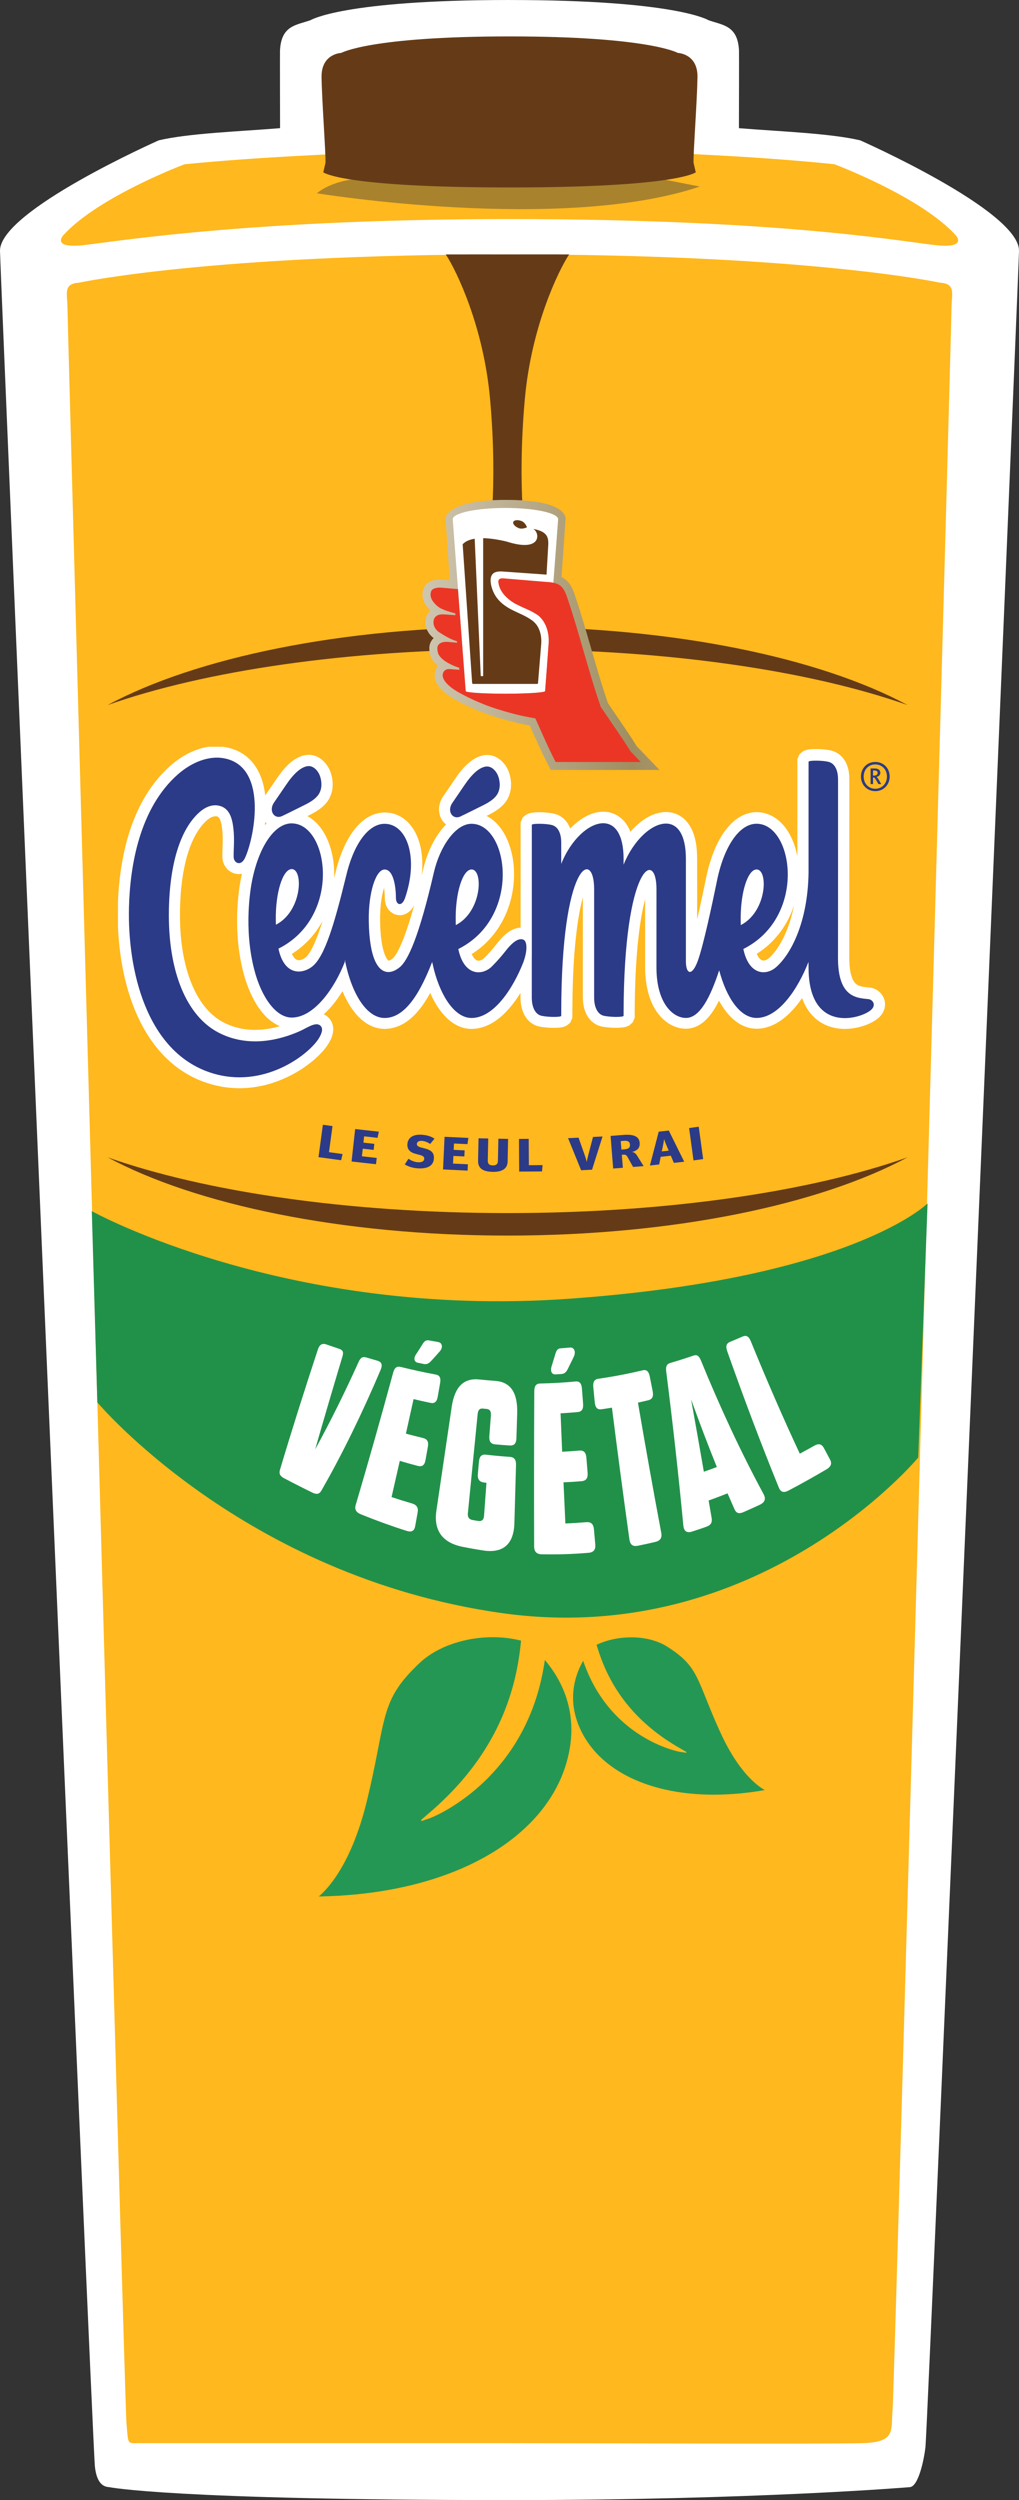
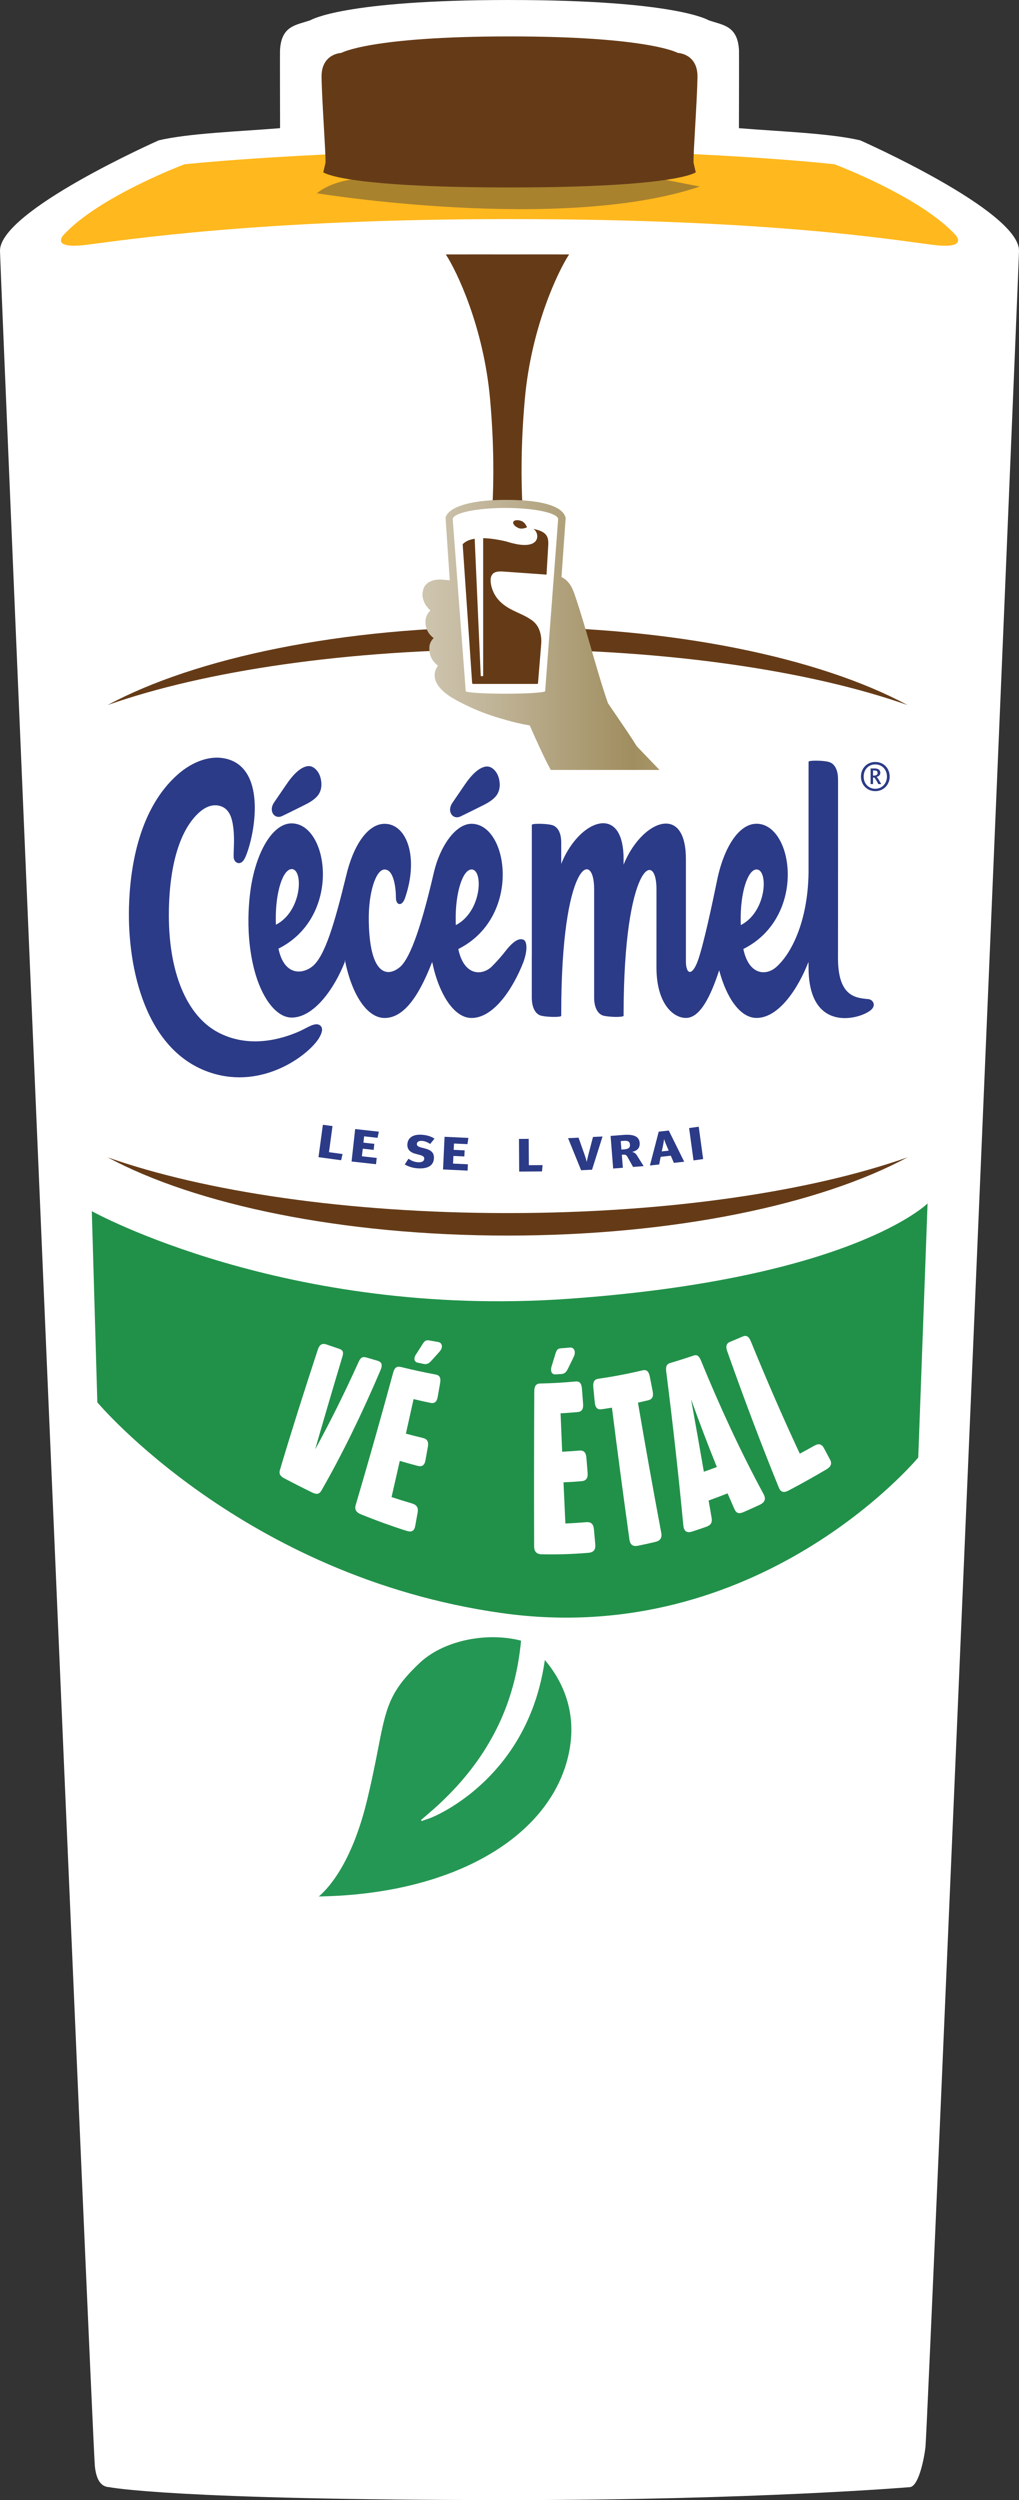
<svg xmlns="http://www.w3.org/2000/svg" id="NL" viewBox="0 0 539.2 1322.38">
  <rect x="0" y="0" width="539.2" height="1322.38" fill="#333333" stroke="none" />
  <defs>
    <style>
      .cls-1, .cls-2 {
        fill: none;
      }

      .cls-3 {
        fill: url(#linear-gradient);
      }

      .cls-4 {
        clip-path: url(#clippath);
      }

      .cls-5 {
        fill: #eb3626;
      }

      .cls-6, .cls-7 {
        fill: #fff;
      }

      .cls-8 {
        fill: #ffb81d;
      }

      .cls-9 {
        fill: #a9822e;
      }

      .cls-10 {
        fill: #219149;
      }

      .cls-11, .cls-12 {
        fill: #653b17;
      }

      .cls-13, .cls-14 {
        fill: #2c3b87;
      }

      .cls-2 {
        stroke: #fff;
        stroke-miterlimit: 10;
        stroke-width: 3.34px;
      }

      .cls-15 {
        clip-path: url(#clippath-1);
      }

      .cls-16 {
        clip-path: url(#clippath-2);
      }

      .cls-14, .cls-12, .cls-17, .cls-7 {
        fill-rule: evenodd;
      }

      .cls-17 {
        fill: #259754;
      }
    </style>
    <clipPath id="clippath">
      <rect class="cls-1" x="62.42" y="395" width="408.37" height="180.62" />
    </clipPath>
    <clipPath id="clippath-1">
      <path class="cls-1" d="m236.25,272.62l-.51,1.03,2.24,33.29-3.95-.34c-.45-.04-.91-.05-1.35-.05-4.69,0-7.98,2.06-8.8,5.54-.4,1.71-.65,3.49.55,6.35.59,1.43,1.84,3.09,3.29,4.49-1.77,1.62-2.61,3.9-2.61,6.08,0,3.37,1.54,6.36,4.37,8.51-1.57,1.46-2.31,3.4-2.31,5.29,0,3.65,1.2,6.35,3.86,8.72.24.21.49.44.75.65-.07.08-.14.16-.2.24-1.44,1.84-1.94,4.36-1.36,6.71,1.14,4.66,6.15,8.23,9,9.94,1.03.63,10.44,6.21,22.65,10.01,9.22,2.88,14.09,3.86,18.43,4.63.19.45.42.94.63,1.42,2.2,4.96,6.3,14.21,9.32,19.87l1.2,2.25h57.53l-11.98-12.47c-3.13-5.01-6.61-10.1-9.98-15.02-1.76-2.58-3.59-5.24-5.32-7.83-2.96-8.44-6.02-19.04-9-29.29-2.61-8.99-5.3-18.29-7.84-25.84l-.23-.68c-1.26-3.86-2.82-8.66-7.52-10.9l2.22-31.36-.33-.88c-1.23-3.2-6.91-8.57-31.12-8.57s-30.42,5.73-31.64,8.2" />
    </clipPath>
    <linearGradient id="linear-gradient" x1="-690.34" y1="1201.21" x2="-688.98" y2="1201.21" gradientTransform="translate(224764.44 -390679.18) scale(325.52)" gradientUnits="userSpaceOnUse">
      <stop offset="0" stop-color="#a49367" />
      <stop offset=".25" stop-color="#e6e1d7" />
      <stop offset=".33" stop-color="#dbd5c5" />
      <stop offset=".48" stop-color="#c1b599" />
      <stop offset=".65" stop-color="#a08e60" />
      <stop offset=".86" stop-color="#c6ba9d" />
      <stop offset="1" stop-color="#e6e1d7" />
    </linearGradient>
    <clipPath id="clippath-2">
      <rect class="cls-1" x="223.22" y="264.42" width="125.76" height="142.85" />
    </clipPath>
  </defs>
  <g>
    <path class="cls-6" d="m269.6,0c-88.2,0-105.25,10.66-105.25,10.66-7.51,2.68-15.55,2.68-16.19,16.08-.06,1.24.03,39.47.04,41.05-22.01,1.79-48.08,2.68-64.17,6.43C84.04,74.23-.56,111.6,0,132.81c.54,20.41,48.94,1160.36,50.21,1171.79.76,6.84,3.05,10.77,7.64,10.94,0,0,32.71,6.84,211.75,6.84,130.11,0,211.75-6.84,211.75-6.84,4.59-.17,7.6-14.46,8.36-21.3,1.27-11.43,48.95-1141.02,49.49-1161.43.56-21.21-84.03-58.58-84.03-58.58-16.08-3.75-42.15-4.64-64.17-6.43.01-1.58.1-39.81.04-41.05-.65-13.4-8.69-13.4-16.19-16.08,0,0-17.05-10.66-105.25-10.66Z" />
-     <path class="cls-8" d="m269.6,1292.28c-43.06,0-178.53,0-196.84,0-5.56,0-4.84.53-5.85-10.66S35.7,169.87,35.7,162.75s-2.54-12.71,6.1-13.22c0,0,68.76-14.97,227.8-14.97,159.04,0,227.8,14.97,227.8,14.97,8.64.51,6.1,6.1,6.1,13.22s-30.16,1100.55-31.17,1111.74c-1.02,11.19,2.03,17.29-16.27,17.8-18.3.51-143.4,0-186.46,0h0Z" />
    <path class="cls-8" d="m269.6,115.88c-133.96,0-204.61,11.3-224.35,13.67-18.87,2.26-11.65-5.24-11.65-5.24,18.64-20.39,64.08-37.43,64.08-37.43,73.12-7.21,171.93-8.06,171.93-8.06,0,0,98.57.43,171.93,8.06,0,0,45.43,17.04,64.08,37.43,0,0,7.21,7.51-11.65,5.24-19.74-2.37-84.8-13.67-224.35-13.67Z" />
    <path class="cls-9" d="m186.77,94.84s-11.7,1.23-19.09,7.39c0,0,129.34,21.08,202.62-3.55l-31.3-6.14-152.23,2.29Z" />
    <path class="cls-11" d="m358.65,27.99s10.59.35,10.42,12.73c-.17,12.38-2.26,40.12-2.09,45.35l1.18,5.06s-9.4,8.02-98.55,8.02c-89.15,0-98.55-8.02-98.55-8.02l1.18-5.06c.17-5.23-1.93-32.97-2.09-45.35-.17-12.38,10.42-12.73,10.42-12.73,0,0,15.23-8.73,89.05-8.73s89.05,8.73,89.05,8.73Z" />
    <path class="cls-11" d="m268.58,343.44c84.69,0,160.54,11.44,211.61,29.48-46.48-25.01-123.92-41.38-211.61-41.38s-165.13,16.38-211.61,41.38c51.07-18.04,126.92-29.48,211.61-29.48Z" />
    <path class="cls-11" d="m268.58,641.64c-84.69,0-160.54-11.44-211.61-29.48,46.48,25.01,123.92,41.38,211.61,41.38s165.13-16.38,211.61-41.38c-51.07,18.04-126.92,29.48-211.61,29.48Z" />
    <path class="cls-11" d="m301.15,134.57c-10.1-.05-20.6,0-31.55,0-11.73,0-22.96-.04-33.71.01,5.71,8.66,20.01,38.28,23.43,76.54,4.3,48.11-.78,77.84-.78,77.84h19.95s-5.08-29.73-.78-77.84c3.42-38.28,17.73-67.9,23.44-76.55Z" />
    <g>
      <path class="cls-6" d="m245.74,478.38l.15-1.32.19-1.28.2-1.26.21-1.17.25-1.14.26-1.08.27-1.01.28-.97.3-.9.31-.82.3-.73.3-.67.15-.28.08.57.03.65.03.7-.03.72-.05.76-.09.8-.12.85-.12.82-.19.85-.22.86-.26.87-.3.87-.32.87-.36.88-.39.83-.43.8-.47.8-.06.1.1-.98Zm150.8,0l.15-1.32.19-1.28.2-1.26.21-1.17.24-1.14.25-1.08.27-1.01.29-.97.29-.9.32-.82.3-.73.31-.67.14-.28.06.57.05.65.02.67-.02.75-.05.78-.07.78-.13.83-.14.85-.18.84-.22.86-.26.9-.28.84-.33.85-.36.88-.4.85-.43.8-.47.8-.05.07.09-.95Zm-245.96-.21l.15-1.32.18-1.28.2-1.26.21-1.17.25-1.12.25-1.09.27-1.01.29-.96.29-.89.32-.82.3-.74.31-.68.14-.28.07.58.03.65.02.71-.02.72-.05.76-.08.83-.12.82-.14.82-.19.85-.23.87-.26.86-.29.89-.32.86-.37.86-.38.83-.43.83-.46.79-.06.09.09-.98Zm-16.81,68.38l-1.45-.07-1.49-.11-1.46-.18-1.47-.24-1.47-.3-1.49-.37-1.49-.42-1.47-.5-1.49-.58-1.48-.64-1.47-.73-1.36-.76-1.31-.8-1.27-.89-1.26-.99-1.22-1.04-1.19-1.13-1.17-1.2-1.12-1.28-1.09-1.37-1.06-1.44-1.01-1.51-.99-1.61-.94-1.67-.9-1.75-.88-1.82-.81-1.89-.77-1.97-.73-2.06-.69-2.11-.64-2.2-.58-2.26-.54-2.33-.49-2.41-.44-2.48-.37-2.54-.33-2.61-.26-2.66-.21-2.74-.15-2.81-.09-2.86-.03-2.96v-2.99s.09-2.86.09-2.86l.13-2.81.17-2.74.22-2.65.29-2.58.32-2.55.35-2.43.42-2.34.45-2.28.51-2.21.53-2.12.57-2.03.63-1.97.67-1.89.69-1.77.73-1.7.76-1.62.82-1.54.83-1.45.87-1.36.88-1.29.91-1.18.95-1.11.98-1.02,1-.93.7-.58.7-.52.68-.43.65-.34.61-.28.58-.2.56-.14.52-.07.52-.04.49.02.47.07.45.12.39.14.32.14.3.18.27.19.24.23.23.26.25.3.22.34.22.39.22.48.21.52.2.58.18.6.16.69.16.71.11.72.11.81.11.82.14,1.55.1,1.48.06,1.44v1.41s0,1.38,0,1.38l-.04,1.33-.05,1.34-.04,1.28-.04,1.24-.02,1.24v1.36s.12,1.07.12,1.07l.26,1.09.41,1.06.58.99.7.86.84.78.97.6,1.01.46,1.1.26,1.11.1,1.24-.13,1.14-.34,1.07-.52.58-.43-.25.93-.46,1.87-.41,1.92-.39,1.96-.05.23-.05.26-.07.42-.1.52-.09.56-.12.67-.11.78-.11.81-.11.86-.12.99-.13,1.01-.12,1.11-.1,1.17-.12,1.21-.08,1.27-.1,1.34-.08,1.38-.07,1.44-.05,1.49-.03,1.53v1.58s-.01,1.62-.01,1.62l.03,1.67.05,1.68.08,1.74.11,1.77.12,1.79.17,1.81.19,1.86.24,1.87.26,1.88.32,1.91.36,1.92.38,1.93.45,1.97.49,1.96.45,1.65.48,1.64.53,1.63.57,1.57.58,1.55.62,1.5.63,1.46.69,1.43.71,1.39.74,1.33.77,1.3.81,1.24.83,1.19.86,1.13.9,1.11.94,1.04.97.97,1,.89,1.04.82,1.09.79,1.11.68,1.17.62,1.22.5,1.23.4,1.31.31,1.31.19,1.31.05h.28s-.88.35-.88.35l-1.13.42-1.2.4-1.22.41-1.24.37-1.27.35-1.32.34-1.32.3-1.35.27-1.38.26-1.38.18-1.41.18-1.41.11-1.45.07-1.44.04-1.44-.02Zm-20.12-150.05l-1.55.13-1.56.19-1.6.3-1.59.37-1.61.48-1.62.56-1.63.67-1.59.75-1.63.84-1.63.93-1.62,1.04-1.58,1.13-1.59,1.22-1.57,1.33-1.82,1.67-1.73,1.73-1.67,1.79-1.59,1.85-1.5,1.89-1.43,1.94-1.38,1.97-1.27,2.03-1.23,2.04-1.17,2.09-1.09,2.13-1.03,2.13-.96,2.19-.9,2.18-.86,2.21-.81,2.22-.74,2.24-.69,2.24-.64,2.25-.6,2.27-.53,2.24-.51,2.25-.45,2.27-.42,2.24-.36,2.24-.34,2.22-.3,2.19-.27,2.19-.23,2.16-.2,2.16-.16,2.11-.14,2.08-.11,2.06-.09,2.01-.06,1.98-.03,1.99v2s0,2.03,0,2.03l.03,2.06.07,2.06.1,2.09.12,2.1.15,2.12.2,2.12.21,2.12.25,2.14.29,2.15.3,2.14.35,2.15.39,2.15.42,2.15.46,2.13.49,2.13.53,2.12.58,2.13.6,2.09.64,2.09.69,2.08.73,2.06.77,2.05.82,2,.87,2.01.92,1.96.93,1.94,1.01,1.93,1.04,1.89,1.1,1.84,1.15,1.82,1.2,1.78,1.26,1.73,1.28,1.69,1.38,1.65,1.41,1.59,1.47,1.56,1.54,1.5,1.56,1.44,1.63,1.39,1.7,1.32,1.75,1.27,1.83,1.19,1.86,1.13,1.93,1.06,2.01.98,2.04.9,2.11.84,2.19.76.07.02,2.06.62,2.13.54,2.12.45,2.1.38,2.1.27,2.06.18,2.05.1,2,.03,2.01-.05,1.97-.13,1.95-.19,1.91-.26,1.85-.31,1.85-.39,1.81-.42,1.77-.48,1.74-.54,1.7-.59,1.64-.61,1.62-.66,1.57-.69,1.54-.72,1.5-.75,1.44-.78,1.41-.8,1.35-.82,1.32-.84,1.25-.86,1.2-.86,1.17-.86,1.1-.87,1.06-.86,1.01-.89.97-.87.9-.87.84-.85.79-.85.77-.87.65-.82.62-.79.58-.84.5-.78.45-.77.42-.79.36-.77.35-.85.28-.89.22-.89.15-1,.04-1.1-.14-1.09-.32-1.18-.57-1.14-.74-.99-.93-.87-1.03-.65-1.04-.44-1.16-.3-1.04-.07.14-.1,1.17-.92,1.14-.99,1.1-1.03,1.07-1.07,1.06-1.13,1.04-1.19,1-1.23.97-1.25.94-1.27.93-1.34.88-1.33.86-1.35.85-1.4.74-1.29.21.6.62,1.63.66,1.59.69,1.53.72,1.49.75,1.43.78,1.37.81,1.33.86,1.27.88,1.2.9,1.13.95,1.09,1,1.01,1.03.94,1.07.87,1.1.78,1.15.71,1.2.61,1.23.53,1.29.42,1.32.3,1.35.19,1.34.06,1.44-.06,1.43-.18,1.36-.29,1.33-.38,1.31-.49,1.26-.59,1.19-.65,1.15-.72,1.14-.82,1.07-.86,1.01-.9,1-.96.97-1.04.9-1.05.89-1.08.88-1.15.84-1.19.8-1.2.78-1.24.75-1.26.75-1.29.72-1.31.7-1.33.66-1.29.56,1.42.64,1.55.7,1.52.69,1.47.76,1.43.78,1.38.83,1.33.84,1.25.87,1.2.93,1.15.95,1.09.98,1.01,1.04.96,1.06.88,1.09.79,1.16.72,1.2.64,1.25.54,1.29.44,1.33.3,1.34.2,1.36.06,1.45-.06,1.42-.17,1.38-.29,1.35-.38,1.32-.46,1.32-.57,1.24-.63,1.21-.7,1.2-.79,1.15-.84,1.12-.89,1.09-.95,1.08-1.02,1.01-1.05,1-1.07.98-1.14.95-1.16.93-1.22.89-1.23.89-1.27.84-1.28.84-1.33.79-1.34.76-1.34.76-1.37.62-1.19v8.71l.02,1.16.09,1.23.16,1.18.21,1.12.3,1.11.35,1.07.45,1.08.53.99.6.93.71.89.84.84.92.73,1.02.62,1.1.5,1.05.3.73.17.66.1.6.08.69.1.7.06.67.07.71.04.72.05.65.03.67.02h2.02s.59-.04.59-.04l.61-.03.6-.06.59-.07.6-.13.76-.19,1.03-.48,1.32-1.07.83-1.86.03-2.5v-3.38s.05-3.27.05-3.27l.04-3.2.06-3.09.1-3.02.11-2.92.12-2.86.13-2.74.17-2.67.17-2.59.19-2.49.21-2.42.22-2.33.23-2.26.24-2.18.25-2.1.27-2.02.27-1.94.27-1.85.31-1.79.28-1.7.31-1.63.32-1.54.32-1.49.33-1.41.34-1.33.33-1.28.33-1.19.33-1.11.34-1.04.34-.95.35-.94.32-.83.32-.73.31-.69.32-.6.07.54.08.63.06.65.03.73.03.77.02.8v16.97l-.02,1.34v27.19s-.01,12.14-.01,12.14l.07,1.26.11,1.26.19,1.23.26,1.16.32,1.18.43,1.11.5,1.08.62,1.04.73.97.82.9.97.79,1.04.68,1.18.55,1.12.32.74.17.65.1.6.08.69.1.69.06.67.07.72.04.71.05.66.03.7.02h1.98s.64-.05.64-.05l.56-.04.61-.05.59-.09.62-.11.73-.21,1.08-.45,1.35-1.2.78-1.76v-2.52l.02-3.41.04-3.29.07-3.22.07-3.13.1-3.05.11-2.95.14-2.86.16-2.77.17-2.68.18-2.61.2-2.52.2-2.42.24-2.35.24-2.26.24-2.19.27-2.1.27-2.02.29-1.95.3-1.85.3-1.78.31-1.7.32-1.62.33-1.56.33-1.46.34-1.4.35-1.32.33-1.25.36-1.17.34-1.11.35-1.04.34-.93.34-.88.33-.79.34-.75.27-.55.07.52.07.67.04.7.03.79v.82s.01,14.68.01,14.68v1.59s-.01,25.22-.01,25.22l.02,1.97.11,1.92.15,1.86.21,1.78.26,1.73.33,1.67.36,1.58.41,1.51.45,1.46.52,1.38.54,1.33.6,1.29.65,1.2.67,1.12.72,1.09.76,1.01.8.96.83.88.83.78.87.76.92.69.93.62.96.54.97.47.98.4.98.34,1.01.27,1.02.18,1.01.11,1.06.04,1.27-.07,1.26-.22,1.21-.34,1.14-.44,1.14-.58,1.05-.68,1-.73.94-.82.87-.85.84-.93.83-.99.78-1.05.73-1.07.73-1.15.7-1.18.66-1.21.67-1.26.66-1.32.6-1.34.37-.79.16.37.73,1.48.75,1.42.79,1.39.82,1.32.85,1.25.87,1.19.92,1.14.95,1.07.97.99,1.01.93,1.09.9,1.11.78,1.14.69,1.2.62,1.24.52,1.25.4,1.33.3,1.34.19,1.33.06,1.45-.06,1.43-.17,1.39-.29,1.33-.38,1.34-.46,1.3-.57,1.24-.63,1.2-.7,1.21-.79,1.14-.84,1.12-.89,1.1-.95,1.08-1.02,1.01-1.05,1-1.07.98-1.14.95-1.16.94-1.22.9-1.23.89-1.27.83-1.28.8-1.28.25.96.42,1.41.47,1.34.53,1.27.55,1.22.61,1.17.64,1.09.68,1.06.72.97.76.92.82.89.82.78.86.76.91.7.92.62.91.57.94.49.97.46.98.41.96.33.98.3.99.23.95.2.99.17.95.1.99.09.95.02h.94s.95-.02.95-.02l.88-.06.93-.08.91-.13.85-.13.84-.16.86-.18.83-.21.8-.21.77-.24.76-.24.75-.27.71-.27.72-.3.65-.32.58-.29.64-.32.62-.36.52-.32.57-.37.5-.38.51-.4.76-.72.69-.8.62-.93.47-.97.32-1,.17-1.09v-1.06l-.15-1.04-.3-.97-.41-.86-.49-.77-.56-.68-.68-.64-.76-.57-.76-.42-.73-.32-.88-.28-.84-.13h-.12s-.47-.06-.47-.06l-.53-.06-.54-.05-.45-.04-.47-.07-.53-.07-.49-.07-.44-.08-.45-.1-.41-.1-.42-.12-.41-.12-.41-.16-.37-.15-.34-.16-.35-.19-.35-.21-.3-.22-.34-.26-.33-.3-.3-.31-.29-.34-.3-.38-.3-.43-.29-.5-.31-.56-.27-.6-.27-.69-.25-.75-.25-.82-.23-.9-.2-.97-.17-1.05-.14-1.15-.13-1.24-.08-1.29-.06-1.43-.02-1.51v-2.93l.02-68.49.02-22.59-.02-.11v-.38l-.02-1.29-.12-1.28-.17-1.2-.26-1.21-.34-1.17-.41-1.11-.55-1.12-.65-1-.73-.93-.82-.85-.99-.81-1.06-.62-1.12-.51-1.11-.32-.72-.17-.67-.1-.59-.09-.7-.11-.69-.06-.67-.07-.71-.05-.71-.05-.65-.02-.71-.03h-1.98s-.64.05-.64.05l-.56.04-.62.04-.58.09-.62.1-.71.21-1.1.46-1.34,1.2-.79,1.76v4.88s0,54.72,0,54.72l-.08,2.66-.12,2.61-.2,2.51-.24,2.45-.3,2.38-.34,2.3-.39,2.23-.45,2.15-.48,2.09-.51,2.01-.56,1.94-.58,1.87-.6,1.78-.66,1.73-.66,1.63-.7,1.58-.72,1.5-.71,1.4-.75,1.34-.74,1.28-.76,1.18-.73,1.11-.78,1.04-.75.95-.74.87-.75.79-.7.72-.7.63-.36.28-.35.26-.38.25-.33.19-.37.18-.36.14-.35.13-.38.1-.35.07-.29.04h-.67l-.31-.05-.33-.05-.29-.09-.33-.13-.34-.15-.28-.18-.32-.22-.36-.3-.34-.32-.37-.4-.35-.44-.35-.53-.36-.63-.34-.67-.36-.77-.33-.85-.03-.11.6-.35,1.71-1.12,1.66-1.17,1.57-1.23,1.5-1.28,1.44-1.32,1.35-1.38,1.26-1.41,1.21-1.44,1.13-1.48,1.08-1.53.99-1.56.92-1.55.85-1.58.79-1.62.74-1.64.65-1.64.59-1.63.55-1.69.46-1.67.42-1.65.36-1.71.28-1.67.25-1.66.18-1.68.14-1.67.07-1.66v-1.63s-.01-1.61-.01-1.61l-.08-1.59-.13-1.6-.18-1.57-.23-1.55-.28-1.5-.32-1.49-.37-1.44-.41-1.44-.48-1.4-.5-1.33-.56-1.3-.61-1.31-.66-1.24-.7-1.17-.76-1.14-.81-1.08-.85-1.03-.9-.98-.98-.92-1-.82-1.06-.78-1.16-.7-1.17-.59-1.21-.5-1.29-.41-1.32-.29-1.34-.18-1.37-.06-1.39.06-1.35.2-1.31.31-1.31.43-1.25.54-1.2.63-1.16.71-1.13.81-1.07.88-1.04.95-1.01,1.05-.95,1.09-.92,1.14-.9,1.25-.86,1.29-.81,1.35-.78,1.38-.77,1.46-.73,1.51-.7,1.57-.66,1.61-.61,1.67-.58,1.71-.58,1.75-.53,1.81-.5,1.84-.46,1.9-.44,1.92-.39,1.93-.2,1.01-.23,1.11-.25,1.18-.25,1.24-.28,1.26-.28,1.36-.29,1.39-.31,1.44-.32,1.48-.32,1.49-.33,1.52-.34,1.55-.35,1.54-.36,1.56-.37,1.57-.36,1.57-.34,1.55-.36,1.52-.38,1.5-.35,1.49-.35,1.43-.35,1.41-.36,1.33-.36,1.31-.06.26v-45.92l-.03-1.71-.09-1.68-.13-1.61-.17-1.54-.23-1.47-.29-1.43-.34-1.33-.37-1.28-.44-1.25-.5-1.17-.55-1.11-.61-1.04-.66-.98-.74-.91-.78-.84-.85-.77-.92-.68-.94-.59-.96-.49-1.07-.43-1.06-.3-1.07-.21-1.08-.11-1.07-.04-1.08.04-1.04.13-1.05.18-1.06.27-1.05.34-1.04.4-.98.44-1.01.5-.95.56-.98.59-.98.68-.94.7-.93.75-.92.79-.92.84-.9.89-.86.92-.86.95-.83,1-.83,1.04-.09.1-.37-1.25-.44-1.22-.5-1.21-.57-1.11-.59-1.03-.67-.99-.73-.93-.81-.86-.84-.74-.89-.71-.95-.59-.98-.5-1.04-.43-1.06-.33-1.04-.22-1.07-.14-1.09-.05-1.09.03-1.05.11-1.08.17-1.05.27-1.02.29-1.07.4-.99.43-.99.49-.99.55-.99.58-.97.66-.95.69-.94.74-.92.8-.91.82-.89.87-.87.92-.87.96-.75.9-.26-1.22-.35-1.15-.4-1.11-.55-1.11-.65-1.05-.73-.91-.82-.87-.98-.76-1.06-.66-1.17-.5-1.07-.31-.72-.17-.67-.1-.59-.08-.68-.11-.7-.06-.66-.07-.72-.05-.71-.05-.66-.03-.7-.03h-1.98s-.59.04-.59.04l-.62.04-.6.06-.59.07-.6.13-.77.2-1.03.48-1.32,1.06-.83,1.88v4.88s-.01,26.61-.01,26.61v2.94s.01,2.95.01,2.95v3.03s-.01,16.83-.01,16.83l-.64-.12-1.23-.04-1.15.18-1.08.28-1.05.43-.99.51-.91.59-.9.66-.85.71-.85.79-.85.87-.81.91-.85.98-.82,1.03-.65.8-.62.76-.61.75-.56.68-.56.63-.57.64-.5.57-.49.52-.5.53-.41.45-.4.4-.33.35-.31.3-.27.26-.16.17-.16.15-.06.06-.25.2-.35.26-.34.23-.37.2-.35.18-.35.14-.38.13-.38.1-.32.07-.32.04h-.67l-.31-.05-.31-.05-.29-.09-.35-.13-.33-.15-.28-.18-.3-.22-.36-.3-.38-.34-.33-.38-.35-.44-.35-.53-.37-.63-.34-.67-.35-.77-.32-.85-.04-.11.61-.35,1.71-1.12,1.65-1.17,1.58-1.23,1.51-1.28,1.43-1.32,1.35-1.38,1.27-1.41,1.21-1.44,1.12-1.48,1.07-1.53.99-1.56.93-1.55.85-1.58.79-1.62.75-1.64.64-1.64.6-1.63.54-1.69.46-1.67.42-1.65.35-1.71.29-1.67.24-1.66.19-1.68.13-1.67.08-1.66v-1.63s-.01-1.61-.01-1.61l-.07-1.59-.14-1.6-.18-1.57-.23-1.55-.28-1.5-.33-1.49-.37-1.44-.41-1.44-.49-1.4-.5-1.33-.56-1.3-.6-1.31-.67-1.24-.7-1.17-.75-1.14-.81-1.08-.84-1.03-.91-.98-.98-.92-1-.82-1.05-.78-1.16-.7-1.18-.59-1.21-.5-1.29-.41-.33-.07.45-.22.66-.33.59-.3.53-.27.48-.25.47-.23.45-.22.33-.16.31-.15.29-.15.19-.09.35-.18.07-.05,1.08-.56,1.24-.73,1.14-.76,1.09-.78,1.02-.83.93-.89.86-.95.74-1.01.62-1.03.55-1.2.44-1.22.31-1.23.2-1.27.09-1.3v-1.3s-.14-1.33-.14-1.33l-.22-1.34-.05-.15-.25-1.08-.39-1.2-.49-1.17-.56-1.11-.69-1.07-.79-.98-.85-.88-.94-.81-1.06-.71-1.09-.56-1.23-.44-1.3-.23-1.25-.05-1.28.14-1.28.32-1.2.41-1.18.55-1.11.65-1.1.75-1.03.83-1.01.88-1.04,1.01-1.02,1.09-.99,1.15-.99,1.26-.97,1.33-.97,1.4-.06.07-.08.11-.08.14-.15.21-.23.31-.24.38-.26.37-.32.47-.34.51-.37.53-.4.59-.41.6-.46.65-.45.67-.47.69-.53.76-.49.74-.51.73-.61.88-.56.91-.5,1.03-.38,1.05-.28,1.06-.14,1.06-.04,1.08.11,1.09.2,1.02.35.99.43.91.58.91.71.8.77.7.91.62.76.36-.93.84-.96.97-.94,1-.88,1.06-.87,1.12-.85,1.18-.8,1.2-.76,1.26-.75,1.3-.72,1.34-.68,1.38-.64,1.41-.61,1.44-.57,1.44-.55,1.5-.51,1.51-.47,1.55-.41,1.55-.39,1.52-.63,2.73-.63,2.6-.6,2.5-.6,2.43-.59,2.32-.57,2.24-.56,2.14-.58,2.06-.56,1.99-.54,1.9-.53,1.81-.55,1.75-.5,1.68-.52,1.58-.5,1.5-.49,1.42-.5,1.39-.47,1.31-.45,1.21-.46,1.13-.45,1.1-.44,1.03-.41.93-.43.9-.4.84-.39.75-.37.7-.37.64-.35.59-.36.53-.31.46-.29.39-.31.38-.25.29-.21.23-.24.22-.17.16-.38.28-.36.28-.31.2-.33.19-.35.19-.3.14-.24.09-.28.09-.27.07-.2.03-.15.02h-.17l-.18-.02h-.09s-.14-.06-.14-.06l-.16-.04-.12-.08-.18-.09-.19-.14-.23-.17-.21-.21-.24-.27-.25-.32-.3-.44-.31-.49-.27-.54-.3-.63-.29-.71-.28-.79-.3-.87-.26-.94-.26-1.04-.24-1.12-.23-1.19-.2-1.28-.19-1.38-.17-1.43-.14-1.55-.13-1.62-.09-1.71-.07-1.81-.04-1.92-.02-1.52.03-1.47.06-1.46.07-1.44.1-1.4.13-1.36.15-1.32.19-1.28.2-1.26.2-1.17.24-1.14.26-1.08.26-1.01.3-.97.28-.9.32-.82.3-.75.31-.66.3-.56.3-.48.15-.24.03.05.17.36.2.5.17.5.14.52.16.6.15.65.14.63.11.68.09.66.08.69.08.66.05.69.06.66.02.61.03.65.02.56v.62l.03.84.12.9.21.85.31.91.42.84.54.8.74.78.8.62,1.09.57,1.23.28,1.19.05,1.2-.22,1.04-.42.91-.56.81-.69.65-.71.58-.8.5-.89.41-.89.36-.92.68-2.08.58-2,.51-1.97.44-1.95.36-1.93.3-1.9.22-1.88.17-1.83.1-1.82.02-1.77-.03-1.73-.09-1.69-.18-1.68-.22-1.6-.27-1.57-.36-1.52-.41-1.49-.48-1.41-.53-1.37-.59-1.32-.67-1.28-.74-1.21-.79-1.14-.86-1.08-.93-1.01-1.02-.93-1.06-.83-1.11-.74-1.2-.67-1.25-.54-1.29-.44-1.38-.31-1.37-.18-1.38-.06-1.4.06-1.34.2-1.33.31-1.34.44-1.25.55-1.2.62-1.16.74-1.12.81-1.09.89-1.03.97-1,1.03-.95,1.11-.92,1.16-.89,1.24-.86,1.31-.82,1.35-.8,1.42-.75,1.47-.72,1.53-.69,1.58-.67,1.63-.63,1.68-.6,1.73-.56,1.77-.54,1.83-.49,1.87-.43,1.85-.63,2.48-.61,2.44-.6,2.38-.58,2.33-.61,2.28-.59,2.25-.58,2.16-.59,2.12-.59,2.06-.59,2-.58,1.92-.58,1.87-.57,1.8-.59,1.74-.58,1.66-.58,1.55-.6,1.52-.59,1.43-.58,1.32-.58,1.25-.57,1.16-.57,1.05-.56.95-.57.86-.55.79-.51.65-.49.54-.46.44-.48.39-.33.23-.4.25-.41.23-.41.21-.41.17-.43.15-.39.12-.38.09-.41.07-.37.05h-.72l-.32-.04-.33-.07-.35-.09-.3-.1-.32-.14-.34-.18-.3-.21-.34-.28-.35-.31-.34-.36-.34-.44-.36-.51-.34-.59-.35-.67-.34-.76-.33-.83-.04-.11.6-.35,1.71-1.12,1.66-1.16,1.57-1.22,1.5-1.27,1.43-1.33,1.36-1.36,1.27-1.41,1.21-1.45,1.12-1.47,1.07-1.53.99-1.54.92-1.56.86-1.61.78-1.6.73-1.65.66-1.64.59-1.65.54-1.67.47-1.67.42-1.68.35-1.69.29-1.68.25-1.65.18-1.67.13-1.68.08-1.65v-1.63s-.01-1.61-.01-1.61l-.08-1.59-.13-1.59-.17-1.58-.23-1.55-.28-1.49-.33-1.49-.37-1.46-.42-1.42-.46-1.42-.51-1.34-.56-1.3-.6-1.28-.66-1.23-.7-1.2-.76-1.13-.8-1.08-.86-1.04-.91-.98-.98-.92-1.02-.84-1.04-.74-1.15-.7-1.18-.6-1.21-.5-1.09-.34.11-.06.65-.32.6-.3.56-.28.54-.27.54-.26.46-.24.41-.21.35-.17.31-.15.3-.15.18-.1.35-.17.07-.05,1.08-.57,1.24-.74,1.15-.75,1.1-.79,1.01-.86.92-.87.84-.94.76-1,.64-1.08.53-1.17.45-1.19.32-1.26.2-1.29.08-1.3v-1.28s-.14-1.33-.14-1.33l-.22-1.34-.04-.15-.27-1.07-.38-1.21-.49-1.16-.56-1.09-.67-1.05-.79-1-.85-.89-.94-.81-1.06-.71-1.13-.57-1.18-.41-1.31-.26-1.3-.02-1.2.11-1.31.31-1.23.45-1.13.53-1.11.63-1.11.75-1.07.84-1.03.92-1.01.99-1,1.07-1.01,1.17-.98,1.26-.97,1.32-.98,1.41-.06.07-.07.11-.09.13-.14.21-.23.31-.24.38-.26.37-.32.46-.35.52-.36.52-.4.57-.43.63-.44.64-.48.69-.47.71-.49.7-.53.76-.52.78-.58.85-.56.9-.49,1-.41,1.07-.25,1.05-.16,1.08-.02,1.08.07,1.04.21,1.06.35.99.43.92.59.91.71.81.77.7.91.62.13.06-.6.52-1.03.97-.99,1.02-.97,1.11-.92,1.2-.88,1.24-.85,1.28-.08.13.09-.43.23-1.19.22-1.19.19-1.24.18-1.23.17-1.27.15-1.28.14-1.29.1-1.31.08-1.28.07-1.33.04-1.32v-1.31s0-1.35,0-1.35l-.05-1.32-.08-1.33-.12-1.35-.15-1.31-.18-1.29-.22-1.32-.25-1.29-.31-1.28-.35-1.27-.4-1.25-.44-1.24-.49-1.2-.57-1.2-.6-1.15-.66-1.11-.73-1.12-.8-1.06-.84-1-.93-.97-.98-.91-1.07-.86-1.11-.79-1.21-.73-1.24-.65-1.32-.59-1.36-.5-1.43-.42-1.5-.34-1.54-.27-1.45-.15-1.48-.07h-1.54Z" />
      <g class="cls-4">
        <path class="cls-2" d="m116.66,396.56l1.45.15,1.54.27,1.5.34,1.43.42,1.36.5,1.32.58,1.25.66,1.21.73,1.11.79,1.07.87.98.91.93.97.84,1,.8,1.06.73,1.12.66,1.12.6,1.15.57,1.2.49,1.2.44,1.24.4,1.24.35,1.27.3,1.28.26,1.28.22,1.32.18,1.29.15,1.32.12,1.35.07,1.33.05,1.33v1.34s0,1.31,0,1.31l-.03,1.32-.07,1.33-.08,1.28-.1,1.31-.13,1.29-.15,1.28-.18,1.27-.18,1.23-.19,1.24-.22,1.18-.23,1.19-.09.43.08-.13.85-1.28.88-1.24.93-1.2.97-1.11.99-1.02,1.03-.97.6-.52-.13-.06-.9-.62-.77-.71-.71-.8-.59-.91-.43-.92-.35-.99-.21-1.06-.08-1.04.02-1.08.16-1.08.26-1.05.41-1.07.49-1,.56-.9.58-.85.52-.78.53-.76.49-.7.47-.71.48-.69.43-.64.43-.63.4-.57.36-.52.35-.52.32-.46.26-.37.24-.38.23-.31.14-.21.09-.13.06-.11.06-.07.99-1.41.97-1.32.98-1.26,1.01-1.17,1-1.07,1.01-.99,1.03-.92,1.06-.84,1.11-.75,1.11-.62,1.13-.54,1.22-.44,1.31-.31,1.2-.11,1.3.02,1.31.26,1.18.41,1.13.57,1.06.71.94.82.85.89.79,1.01.68,1.05.56,1.09.49,1.16.38,1.21.26,1.07.05.15.22,1.34.13,1.33v1.28s-.07,1.3-.07,1.3l-.2,1.29-.32,1.27-.45,1.19-.53,1.17-.64,1.08-.76,1-.84.94-.92.87-1.01.85-1.1.79-1.16.75-1.24.73-1.08.57-.07.05-.35.18-.18.1-.3.15-.31.15-.34.17-.41.21-.47.23-.54.27-.54.27-.56.28-.6.3-.65.32-.11.06,1.09.34,1.21.5,1.19.59,1.15.7,1.04.75,1.02.84.98.92.91.98.86,1.04.8,1.08.76,1.13.7,1.2.67,1.23.6,1.28.56,1.3.51,1.34.47,1.42.42,1.41.37,1.46.33,1.49.28,1.49.24,1.55.17,1.59.13,1.59.08,1.59.03,1.61v1.63s-.09,1.65-.09,1.65l-.13,1.68-.18,1.67-.25,1.65-.29,1.68-.36,1.69-.42,1.68-.47,1.67-.54,1.67-.59,1.65-.66,1.64-.73,1.64-.78,1.6-.86,1.61-.93,1.56-.99,1.54-1.07,1.53-1.12,1.47-1.21,1.46-1.27,1.41-1.36,1.36-1.43,1.33-1.5,1.28-1.57,1.22-1.66,1.16-1.71,1.12-.61.35.04.1.32.83.34.76.35.67.35.59.36.51.34.44.34.36.36.32.34.28.3.21.34.18.32.14.3.1.35.09.33.07.32.04h.72l.38-.05.41-.07.38-.1.4-.11.42-.15.41-.18.41-.21.41-.23.4-.25.33-.23.48-.4.46-.44.49-.54.51-.64.55-.79.57-.86.56-.96.57-1.05.57-1.17.58-1.25.58-1.32.58-1.43.6-1.52.59-1.55.57-1.65.59-1.74.57-1.8.58-1.87.58-1.92.59-2,.59-2.06.59-2.12.58-2.16.59-2.25.61-2.29.58-2.33.6-2.39.61-2.44.63-2.48.43-1.85.49-1.87.54-1.83.57-1.77.59-1.72.63-1.68.67-1.63.69-1.58.72-1.53.75-1.47.8-1.42.82-1.35.86-1.31.89-1.24.92-1.16.95-1.11,1-1.04,1.04-.97,1.09-.89,1.12-.81,1.16-.73,1.2-.62,1.25-.55,1.34-.44,1.33-.31,1.34-.2,1.4-.06,1.38.06,1.37.18,1.38.31,1.29.44,1.25.54,1.2.66,1.11.73,1.06.83,1.01.93.93,1.01.86,1.08.79,1.14.74,1.21.67,1.28.59,1.32.53,1.37.48,1.41.41,1.49.35,1.52.27,1.57.22,1.6.18,1.68.09,1.69.03,1.72-.02,1.78-.1,1.82-.16,1.83-.22,1.88-.3,1.9-.37,1.93-.45,1.95-.51,1.97-.58,2-.68,2.08-.36.92-.41.89-.5.89-.59.8-.65.71-.8.69-.91.56-1.03.42-1.2.22-1.19-.05-1.22-.28-1.09-.57-.8-.62-.74-.78-.54-.81-.43-.84-.31-.91-.2-.85-.12-.9-.03-.84v-.62l-.03-.56-.03-.65-.02-.61-.06-.66-.05-.69-.08-.66-.08-.69-.09-.66-.11-.68-.13-.63-.15-.65-.16-.61-.14-.51-.17-.5-.2-.5-.17-.36-.03-.05-.15.24-.3.48-.3.57-.31.66-.3.75-.31.81-.28.9-.3.97-.26,1.01-.26,1.08-.24,1.14-.2,1.17-.2,1.26-.19,1.28-.15,1.32-.13,1.35-.1,1.4-.07,1.44-.06,1.46-.03,1.47v1.51s.06,1.92.06,1.92l.07,1.81.09,1.71.13,1.62.14,1.55.17,1.43.19,1.38.2,1.28.23,1.19.25,1.12.26,1.04.26.94.3.86.29.79.29.71.3.63.27.53.31.49.3.44.24.32.24.27.21.21.23.17.19.14.18.09.13.07.16.05.14.05h.1s.18.03.18.03h.18l.15-.02.2-.03.27-.07.28-.08.24-.09.3-.14.35-.19.33-.19.31-.2.36-.28.38-.28.17-.17.24-.22.21-.23.25-.29.31-.38.29-.39.31-.46.35-.53.35-.59.37-.64.37-.7.39-.75.4-.84.43-.89.41-.93.45-1.03.45-1.1.46-1.13.45-1.21.47-1.31.49-1.39.49-1.42.5-1.5.52-1.58.51-1.68.55-1.75.53-1.81.55-1.9.56-1.99.57-2.06.56-2.14.57-2.24.6-2.32.6-2.42.6-2.5.63-2.6.63-2.73.39-1.53.41-1.55.46-1.55.51-1.51.55-1.5.56-1.44.61-1.44.64-1.41.68-1.38.72-1.34.75-1.3.76-1.26.81-1.2.84-1.18.87-1.12.89-1.06.94-1,.96-.97.93-.84-.76-.37-.91-.62-.77-.7-.71-.8-.59-.92-.42-.91-.36-.99-.2-1.02-.11-1.09.04-1.08.15-1.06.28-1.06.38-1.05.5-1.03.56-.91.61-.88.51-.73.49-.74.53-.76.47-.69.45-.67.46-.66.41-.6.4-.59.37-.53.34-.51.32-.47.26-.37.24-.38.23-.31.15-.21.07-.14.08-.11.06-.07.96-1.4.97-1.33.99-1.26.99-1.16,1.02-1.09,1.04-1.01,1.01-.88,1.04-.83,1.1-.75,1.12-.65,1.17-.55,1.2-.42,1.28-.32,1.28-.14,1.25.05,1.3.23,1.22.44,1.1.56,1.06.71.94.81.84.88.79.98.69,1.07.56,1.11.48,1.17.39,1.2.26,1.08.04.15.23,1.34.13,1.33v1.3s-.08,1.3-.08,1.3l-.2,1.27-.31,1.23-.43,1.22-.56,1.2-.62,1.03-.74,1.02-.86.95-.93.89-1.01.84-1.09.78-1.15.76-1.24.73-1.08.56-.07.05-.35.18-.19.09-.29.15-.31.15-.33.16-.45.22-.47.23-.48.25-.53.27-.59.3-.66.33-.45.22.33.08,1.29.41,1.21.5,1.17.58,1.16.7,1.05.78,1,.81.98.92.91.98.84,1.03.81,1.08.76,1.14.7,1.18.66,1.24.6,1.3.56,1.3.5,1.33.48,1.4.41,1.44.38,1.44.33,1.49.28,1.5.23,1.55.18,1.57.13,1.6.07,1.59.02,1.61v1.63s-.09,1.66-.09,1.66l-.13,1.67-.19,1.68-.24,1.66-.29,1.68-.35,1.7-.42,1.65-.47,1.67-.54,1.69-.6,1.63-.64,1.64-.75,1.65-.79,1.62-.85,1.58-.92,1.55-.99,1.56-1.07,1.52-1.12,1.48-1.22,1.44-1.27,1.41-1.35,1.38-1.43,1.33-1.51,1.27-1.58,1.22-1.65,1.17-1.71,1.12-.61.35.04.11.32.85.35.77.34.67.37.63.35.53.36.44.33.38.38.34.36.3.3.21.29.18.32.15.35.13.29.09.31.05.31.05h.67l.32-.04.31-.07.38-.1.39-.13.35-.14.36-.18.37-.2.34-.23.36-.26.24-.2.06-.06.16-.15.16-.16.27-.27.31-.3.33-.35.4-.39.41-.44.5-.54.49-.52.5-.57.57-.64.56-.63.56-.68.61-.75.62-.76.64-.8.82-1.03.85-.98.81-.92.86-.86.85-.79.85-.71.9-.66.91-.59.99-.51,1.04-.42,1.08-.28,1.16-.18,1.23.04.64.12v-19.86s.01-2.95.01-2.95v-2.94s-.01-26.61-.01-26.61v-.71s.01-4.17.01-4.17l.84-1.88,1.32-1.06,1.03-.48.77-.2.6-.13.59-.07.6-.06.62-.04.59-.03h.65s1.33-.01,1.33-.01l.7.02.66.03.71.05.71.05.66.07.7.06.68.11.59.08.67.1.72.17,1.07.31,1.17.5,1.06.65.98.77.82.87.73.91.65,1.05.54,1.1.41,1.11.35,1.15.26,1.21.75-.89.87-.96.87-.92.89-.87.91-.81.93-.79.94-.75.95-.69.97-.66.98-.58,1-.55.99-.49.99-.43,1.07-.4,1.01-.29,1.05-.27,1.08-.17,1.05-.11,1.08-.03,1.09.05,1.07.14,1.04.22,1.07.33,1.04.43.98.5.95.6.89.7.84.75.8.86.74.92.67.99.59,1.03.57,1.11.5,1.21.44,1.22.37,1.24.09-.1.83-1.04.84-1,.86-.96.86-.92.9-.89.92-.84.92-.79.93-.75.94-.7.98-.68.98-.59.96-.56,1.01-.5.98-.44,1.05-.4,1.05-.34,1.06-.27,1.05-.18,1.04-.13,1.08-.05,1.07.04,1.08.12,1.06.2,1.06.31,1.07.42.96.49.94.58.93.69.85.77.78.84.74.91.66.98.61,1.04.55,1.11.5,1.16.44,1.25.37,1.28.34,1.33.29,1.43.22,1.47.17,1.54.12,1.61.09,1.68.03,1.72v45.92l.06-.26.36-1.31.36-1.33.35-1.41.36-1.44.35-1.49.38-1.5.36-1.52.35-1.55.36-1.57.36-1.57.36-1.56.35-1.54.34-1.55.33-1.52.32-1.49.32-1.48.31-1.44.29-1.39.29-1.36.28-1.26.25-1.24.25-1.18.23-1.1.2-1.01.39-1.92.44-1.92.46-1.91.5-1.84.53-1.81.58-1.75.58-1.71.61-1.67.66-1.61.7-1.58.73-1.51.76-1.46.78-1.38.81-1.35.86-1.29.9-1.25.92-1.14.94-1.09,1.01-1.05,1.04-.95,1.06-.88,1.13-.81,1.16-.71,1.21-.63,1.25-.54,1.31-.43,1.32-.31,1.35-.2,1.38-.06,1.37.06,1.34.18,1.32.29,1.29.41,1.21.5,1.17.58,1.16.7,1.06.78,1,.81.98.92.9.98.85,1.03.8,1.08.76,1.14.7,1.18.66,1.24.61,1.3.56,1.3.5,1.33.48,1.4.41,1.44.37,1.44.33,1.49.28,1.5.23,1.55.18,1.57.13,1.6.08,1.59.02,1.61v1.63s-.09,1.66-.09,1.66l-.13,1.67-.19,1.68-.25,1.66-.28,1.68-.36,1.7-.42,1.65-.46,1.67-.55,1.69-.59,1.63-.64,1.64-.74,1.65-.79,1.62-.85,1.58-.92,1.55-.99,1.56-1.08,1.52-1.14,1.48-1.21,1.44-1.26,1.41-1.35,1.38-1.43,1.33-1.5,1.27-1.57,1.22-1.66,1.17-1.71,1.12-.6.35.03.11.33.85.36.77.35.67.36.63.35.53.35.44.36.4.34.32.36.3.31.22.28.18.34.15.33.13.29.09.33.05.31.05h.67l.3-.04.34-.07.38-.1.35-.13.36-.14.36-.18.33-.18.38-.24.35-.26.36-.28.7-.63.7-.72.74-.79.75-.87.75-.95.78-1.04.73-1.11.76-1.17.74-1.28.75-1.34.71-1.4.72-1.5.7-1.58.66-1.63.66-1.73.6-1.78.58-1.87.56-1.94.51-2.01.48-2.09.45-2.15.39-2.23.34-2.3.3-2.38.24-2.45.2-2.5.12-2.61.08-2.66v-55.42s0-4.17,0-4.17l.79-1.76,1.34-1.2,1.1-.46.71-.21.62-.1.58-.09.62-.05.56-.03.64-.04h.66s1.33,0,1.33,0l.71.02.65.02.72.05.71.05.66.07.7.06.69.11.59.08.67.1.72.16,1.11.32,1.12.51,1.07.62.99.8.82.85.73.93.65,1,.55,1.12.41,1.11.35,1.17.26,1.21.17,1.2.11,1.28.02,1.28v.39l.02.11-.02,22.59-.02,68.48v2.93l.02,1.51.07,1.42.07,1.29.13,1.24.14,1.15.17,1.05.2.97.22.9.25.82.25.75.27.69.27.61.31.56.29.5.29.43.31.38.29.34.29.31.33.3.34.26.3.22.35.22.36.19.34.16.37.15.41.16.41.12.42.12.41.1.45.1.44.08.49.07.53.07.46.07.45.05.54.05.53.06.47.05h.12s.84.14.84.14l.87.28.73.32.76.42.76.57.68.64.56.69.49.77.41.86.3.97.15,1.04v1.06l-.17,1.09-.32,1-.46.97-.62.93-.69.8-.76.72-.51.4-.51.38-.57.37-.52.33-.62.36-.64.32-.58.29-.65.31-.72.3-.71.27-.75.27-.76.24-.77.24-.8.21-.84.21-.86.18-.84.16-.85.13-.91.13-.93.08-.89.06-.95.04h-.94s-.95-.04-.95-.04l-.99-.09-.95-.1-1-.16-.94-.2-1-.23-.98-.3-.96-.33-.98-.41-.96-.45-.94-.49-.91-.57-.92-.62-.91-.7-.86-.76-.82-.78-.82-.89-.76-.92-.72-.97-.68-1.06-.64-1.09-.61-1.18-.55-1.22-.53-1.27-.46-1.35-.43-1.41-.25-.96-.8,1.27-.84,1.28-.89,1.27-.9,1.24-.94,1.22-.96,1.16-.98,1.14-1,1.07-1.01,1.05-1.08,1.02-1.1.95-1.12.89-1.14.84-1.21.79-1.2.7-1.24.63-1.3.57-1.34.46-1.34.38-1.38.29-1.44.17-1.45.06-1.34-.06-1.34-.19-1.33-.3-1.25-.41-1.24-.52-1.2-.62-1.14-.69-1.12-.78-1.09-.9-1.02-.93-.97-.99-.95-1.07-.92-1.14-.87-1.19-.86-1.25-.82-1.32-.79-1.39-.75-1.42-.73-1.48-.16-.38-.36.8-.61,1.34-.66,1.32-.66,1.26-.66,1.21-.7,1.18-.73,1.16-.74,1.07-.78,1.05-.83.99-.84.93-.87.85-.94.82-1,.73-1.05.68-1.14.57-1.14.44-1.21.34-1.26.22-1.27.07-1.05-.04-1.01-.11-1.01-.18-1.02-.26-.98-.34-.98-.4-.97-.46-.96-.55-.93-.62-.92-.69-.87-.76-.83-.79-.83-.88-.8-.96-.77-1.01-.72-1.08-.67-1.12-.65-1.2-.6-1.29-.54-1.33-.53-1.38-.44-1.46-.41-1.52-.37-1.59-.33-1.66-.26-1.73-.2-1.78-.15-1.85-.11-1.92-.02-1.97v-26.82s.01-14.68.01-14.68v-.81s-.04-.79-.04-.79l-.04-.7-.07-.67-.07-.52-.27.55-.34.75-.33.79-.35.88-.34.93-.35,1.04-.34,1.11-.36,1.17-.33,1.25-.35,1.31-.34,1.4-.33,1.46-.33,1.56-.33,1.62-.31,1.7-.3,1.78-.3,1.86-.29,1.95-.27,2.02-.27,2.1-.24,2.2-.25,2.26-.24,2.35-.2,2.42-.21,2.52-.18,2.61-.17,2.68-.16,2.77-.14,2.86-.11,2.95-.1,3.05-.08,3.12-.07,3.22-.04,3.3-.02,3.41v2.52l-.78,1.76-1.35,1.2-1.08.45-.73.21-.62.11-.59.09-.6.05-.56.04-.64.03h-.65s-1.33.01-1.33.01l-.7-.02-.66-.02-.71-.05-.72-.05-.66-.07-.69-.06-.68-.1-.6-.08-.65-.1-.75-.16-1.12-.33-1.18-.55-1.04-.68-.98-.79-.82-.9-.73-.97-.62-1.04-.5-1.08-.43-1.11-.33-1.18-.26-1.16-.19-1.22-.11-1.26-.06-1.26v-13.32s.01-26,.01-26v-1.34s.01-16.97.01-16.97v-.8s-.05-.77-.05-.77l-.03-.73-.06-.65-.09-.63-.07-.54-.31.6-.31.69-.32.73-.32.83-.35.94-.34.96-.34,1.04-.33,1.11-.33,1.19-.32,1.28-.34,1.33-.33,1.41-.32,1.49-.32,1.54-.3,1.63-.29,1.7-.31,1.79-.27,1.85-.27,1.94-.27,2.02-.24,2.1-.25,2.18-.23,2.26-.22,2.33-.21,2.41-.18,2.49-.17,2.59-.17,2.67-.13,2.74-.12,2.86-.11,2.92-.1,3.02-.07,3.09-.04,3.19-.04,3.28v3.39s-.03,2.49-.03,2.49l-.83,1.87-1.32,1.07-1.04.47-.76.2-.6.13-.59.07-.6.06-.61.03-.59.02h-.62s-1.39.01-1.39.01l-.67-.02-.65-.02-.72-.05-.71-.05-.66-.07-.7-.06-.69-.1-.6-.08-.66-.1-.73-.16-1.06-.3-1.1-.5-1.02-.62-.92-.73-.84-.84-.71-.89-.6-.93-.53-.99-.45-1.08-.35-1.07-.3-1.12-.21-1.12-.15-1.18-.1-1.23-.02-1.16v-8.71l-.62,1.19-.76,1.37-.76,1.34-.79,1.34-.84,1.33-.84,1.28-.89,1.27-.89,1.24-.93,1.22-.96,1.16-.98,1.14-1,1.07-1.01,1.05-1.08,1.02-1.09.95-1.12.89-1.15.84-1.2.79-1.21.7-1.24.63-1.32.57-1.32.46-1.35.38-1.38.29-1.43.17-1.45.06-1.37-.06-1.34-.2-1.33-.3-1.29-.44-1.25-.54-1.2-.64-1.16-.72-1.09-.79-1.06-.88-1.03-.96-.98-1.01-.95-1.08-.92-1.15-.87-1.2-.84-1.25-.83-1.33-.78-1.38-.76-1.44-.7-1.47-.7-1.52-.64-1.55-.56-1.42-.66,1.29-.69,1.33-.73,1.31-.74,1.3-.76,1.25-.78,1.24-.8,1.2-.84,1.19-.88,1.15-.89,1.08-.9,1.05-.97,1.04-1.01.96-1.01.9-1.08.86-1.13.82-1.15.72-1.19.65-1.26.59-1.31.48-1.33.38-1.36.29-1.43.18-1.44.06-1.34-.06-1.35-.19-1.32-.3-1.29-.42-1.23-.53-1.2-.61-1.16-.71-1.1-.78-1.07-.88-1.03-.95-1.01-1.01-.95-1.09-.9-1.13-.88-1.2-.86-1.27-.81-1.33-.78-1.37-.75-1.43-.73-1.49-.69-1.53-.66-1.6-.62-1.63-.21-.59-.73,1.29-.85,1.4-.86,1.35-.87,1.33-.93,1.34-.94,1.27-.97,1.25-1,1.23-1.04,1.19-1.06,1.13-1.07,1.07-1.1,1.03-1.14.99-1.17.92-.14.1,1.05.07,1.16.3,1.04.44,1.03.66.93.87.75.99.57,1.14.32,1.18.14,1.09-.04,1.1-.15,1-.22.89-.28.88-.35.85-.36.77-.42.79-.45.77-.5.78-.57.84-.63.79-.65.82-.77.88-.79.85-.84.85-.9.87-.97.87-1.01.89-1.06.87-1.1.87-1.17.86-1.2.86-1.25.86-1.32.83-1.35.82-1.41.8-1.44.78-1.5.75-1.54.73-1.56.69-1.62.66-1.64.61-1.7.59-1.74.54-1.77.49-1.81.42-1.85.39-1.85.31-1.91.26-1.95.19-1.97.13-2.01.05-2-.03-2.05-.1-2.07-.19-2.1-.26-2.1-.38-2.12-.45-2.13-.54-2.06-.62-.07-.02-2.19-.76-2.11-.84-2.04-.91-2-.98-1.93-1.06-1.86-1.13-1.83-1.19-1.75-1.27-1.7-1.33-1.63-1.39-1.56-1.44-1.54-1.49-1.47-1.56-1.4-1.59-1.38-1.65-1.28-1.69-1.26-1.73-1.2-1.77-1.15-1.82-1.1-1.84-1.04-1.89-1.02-1.92-.93-1.94-.92-1.95-.87-2.01-.82-2.01-.78-2.05-.73-2.06-.7-2.08-.64-2.09-.6-2.09-.57-2.13-.54-2.12-.49-2.13-.46-2.13-.41-2.15-.39-2.15-.35-2.15-.3-2.14-.29-2.15-.25-2.14-.21-2.12-.2-2.12-.15-2.12-.12-2.1-.1-2.09-.07-2.06-.03-2.06-.03-2.03v-2s.05-1.99.05-1.99l.06-1.98.09-2.01.11-2.06.14-2.09.16-2.11.2-2.16.23-2.16.27-2.19.3-2.19.34-2.22.36-2.24.42-2.24.45-2.27.51-2.25.53-2.24.59-2.27.64-2.25.69-2.24.74-2.24.81-2.22.86-2.2.9-2.18.96-2.19,1.03-2.13,1.1-2.13,1.17-2.09,1.23-2.05,1.28-2.03,1.38-1.97,1.43-1.94,1.5-1.89,1.59-1.86,1.67-1.79,1.73-1.73,1.82-1.67,1.57-1.33,1.59-1.23,1.58-1.13,1.62-1.04,1.63-.93,1.63-.84,1.59-.75,1.63-.67,1.62-.56,1.61-.48,1.59-.37,1.6-.3,1.57-.19,1.55-.13h1.54s1.48.06,1.48.06m-2.29,33.7l.47.07.45.12.39.14.32.14.31.18.26.19.24.23.23.26.25.3.22.34.22.39.22.48.21.52.2.58.17.6.17.69.16.71.11.72.11.81.11.82.14,1.55.1,1.48.06,1.44v1.41s0,1.38,0,1.38l-.04,1.33-.05,1.34-.04,1.28-.04,1.24-.02,1.24v1.36s.12,1.07.12,1.07l.26,1.09.41,1.06.58.99.69.86.84.78.97.6,1.02.47,1.1.26,1.11.1,1.24-.14,1.14-.34,1.07-.52.58-.43-.25.93-.46,1.86-.41,1.92-.39,1.96-.04.23-.05.26-.07.42-.09.52-.1.57-.12.67-.11.78-.11.81-.11.86-.12.99-.13,1.01-.12,1.11-.1,1.17-.12,1.21-.09,1.27-.1,1.34-.08,1.39-.07,1.44-.05,1.49-.03,1.53v1.58s-.01,1.62-.01,1.62l.04,1.66.04,1.68.08,1.74.11,1.77.12,1.79.17,1.81.2,1.86.24,1.87.26,1.89.32,1.91.36,1.91.38,1.93.45,1.97.49,1.95.45,1.66.48,1.63.53,1.63.57,1.57.58,1.55.62,1.5.63,1.46.69,1.43.7,1.39.74,1.33.77,1.31.81,1.24.83,1.19.86,1.13.9,1.1.94,1.04.97.97,1,.9,1.04.82,1.09.78,1.12.68,1.17.62,1.22.5,1.23.41,1.31.31,1.31.19,1.31.06h.29s-.89.35-.89.35l-1.13.42-1.2.4-1.22.41-1.24.38-1.27.35-1.32.34-1.32.3-1.35.27-1.37.26-1.38.19-1.41.18-1.4.11-1.45.07-1.44.04h-1.44s-1.46-.08-1.46-.08l-1.49-.11-1.46-.18-1.47-.24-1.47-.3-1.49-.37-1.49-.42-1.47-.5-1.49-.58-1.48-.64-1.47-.72-1.36-.76-1.31-.8-1.27-.89-1.26-1-1.22-1.04-1.19-1.13-1.17-1.2-1.12-1.28-1.09-1.37-1.07-1.44-1.01-1.51-.99-1.61-.94-1.67-.9-1.75-.87-1.82-.82-1.9-.77-1.97-.74-2.05-.69-2.11-.63-2.2-.59-2.26-.53-2.33-.49-2.41-.44-2.48-.38-2.54-.33-2.61-.26-2.67-.21-2.74-.15-2.81-.09-2.87-.03-2.95.02-2.99.08-2.86.13-2.81.17-2.74.22-2.65.29-2.58.32-2.55.35-2.42.42-2.34.45-2.28.5-2.21.53-2.12.57-2.03.63-1.97.67-1.89.69-1.77.73-1.7.75-1.62.82-1.54.83-1.45.87-1.36.88-1.28.91-1.18.95-1.11.97-1.02,1-.93.7-.58.7-.52.68-.43.65-.34.61-.28.58-.2.56-.14.52-.07.52-.04.49.02m39.23,35.55l-.31.68-.3.74-.31.82-.29.89-.29.96-.27,1.01-.25,1.09-.25,1.12-.21,1.17-.2,1.26-.18,1.29-.15,1.32-.09.98.06-.1.46-.79.44-.83.38-.83.36-.86.32-.86.29-.89.25-.86.22-.88.19-.85.13-.82.12-.83.08-.82.05-.76.02-.72-.02-.71-.04-.65-.07-.57-.14.28m95.16.23l-.31.67-.3.74-.31.81-.3.9-.28.97-.27,1.01-.26,1.08-.25,1.14-.21,1.17-.2,1.26-.19,1.28-.15,1.32-.1.98.06-.09.46-.8.43-.8.39-.83.36-.88.32-.87.3-.87.26-.87.22-.86.19-.85.13-.82.12-.85.09-.8.04-.76.03-.72-.03-.7-.03-.65-.08-.57-.15.28m150.8,0l-.31.67-.3.74-.32.81-.3.9-.29.97-.27,1.01-.25,1.08-.24,1.14-.21,1.17-.2,1.26-.19,1.28-.15,1.32-.09.95.05-.07.46-.8.43-.8.39-.85.36-.88.33-.85.28-.84.26-.9.22-.86.18-.83.14-.86.13-.83.07-.78.05-.78.03-.75-.02-.67-.05-.65-.06-.57-.14.28" />
        <path class="cls-14" d="m163.2,405.21c-.23,0-.45.03-.68.07-3.42.63-7.13,3.91-11.12,9.83,0,0-3,4.41-6.38,9.34-3.1,4.52.24,9.12,4.31,7.17,4.08-1.94,12.51-6.18,12.51-6.18,3.67-1.85,6.05-3.83,7.15-5.91,1.1-2.09,1.37-4.53.81-7.3-.47-2.28-1.4-4.07-2.81-5.4-1.21-1.14-2.47-1.68-3.8-1.62m94.35.21c-.23,0-.45.03-.68.07-3.43.64-7.12,3.92-11.12,9.83,0,0-3,4.41-6.38,9.35-3.09,4.51.24,9.12,4.32,7.17,4.07-1.94,12.52-6.18,12.52-6.18,3.66-1.86,6.04-3.83,7.14-5.91,1.09-2.08,1.37-4.52.82-7.29-.46-2.27-1.4-4.08-2.8-5.4-1.2-1.14-2.49-1.69-3.81-1.63m-103.2,54.27c-4.64,0-8.64,12.18-8.41,27.18.02.77.04,1.52.06,2.24,13.86-7.11,14.66-29.43,8.35-29.43m0-24.17c19.57,0,26.79,49.32-7,66.25,2.9,13.87,11.94,13.84,17.63,9.64,6.92-5.13,12.14-23.49,18.09-47.79,3.82-16.56,11.54-27.88,20.46-27.88,11.69,0,18.21,17.58,10.81,39.21-.76,2.2-1.81,3.17-2.75,3.25-1.14.08-2.09-1.19-2.09-3.25,0-5.02-1.04-15.04-5.98-15.04-4.63,0-8.62,12.17-8.39,27.19.31,20.11,5.01,26.87,10.2,27.04h.51c1.9-.1,3.86-1.05,5.67-2.53,4.38-3.57,10.21-16.14,18.06-50.11,3.17-13.7,11.41-25.77,19.94-25.77,19.57,0,26.79,49.31-7,66.25,2.9,13.88,11.99,14.28,17.33,9.63,0,0,3.69-3.5,7.6-8.51,3.11-4.02,5.8-6.19,8.03-6.31.56-.03,1.08.06,1.59.29,1.6.71,2.38,4.82-.07,11.73-5.56,14.24-15.79,29.64-27.49,29.64-8.42,0-15.88-10.53-19.78-25.19-.19-.72-1.05-4.45-1.05-4.45-5.55,14.24-13.44,29.64-25.15,29.64-9.42,0-17.51-12.66-21.05-30.78l-.02,1.15c-5.56,14.24-16.41,29.41-28.1,29.41-8.43,0-16.07-10.91-19.78-25.2-5.85-22.43-1.76-44.13-1.38-46.2,3.35-17.96,11.66-31.33,21.18-31.33m95.16,24.39c-4.64,0-8.65,12.17-8.4,27.19,0,.77.03,1.51.05,2.24,13.86-7.12,14.66-29.43,8.35-29.43m36.44-24.15c2.06.03,4.34.24,5.84.59,3.3.75,5.16,4.16,5.16,9.34v11.26c5.17-12.96,14.78-21.56,22.3-21.49,6,.05,10.7,5.62,10.7,18.92v.85s-.01-.09-.01-.13c-.01.37,0,1.07,0,2.28,5.24-12.97,14.84-21.69,22.35-21.74,5.98-.05,10.63,5.43,10.63,18.73v54.12c0,6.78,3.14,8.12,6.17.1,3.03-8.05,7.94-31.33,10.04-41.54,3.51-18.4,11.66-31.32,21.18-31.32,19.57,0,26.8,49.31-6.99,66.25,2.9,13.88,11.99,14.28,17.31,9.63,7.85-6.82,16.78-23.75,17.19-49.91v-28.18s0-30.61.01-30.56c-.01-.39,1.47-.58,3.39-.6h1.21c2.05.04,4.32.24,5.83.6,3.3.75,5.16,4.16,5.16,9.32v.58s.01.07.01.1v22.35s-.02,68.5-.02,68.5h-.01s0,.12,0,.12v2.83c0,20.83,9.79,21.09,16.13,21.74,2.24.22,4.36,3.16,1.24,5.8-5.72,4.87-32.96,12.42-32.95-22.55l-.03-2.94c-5.56,14.24-15.78,29.64-27.48,29.64-8.43,0-15.77-10.11-19.78-25.19-4.59,13.97-10.13,25.19-17.59,25.19-6.87,0-15.6-7.75-15.6-26.7,0-21.71.01-33.76.01-41.49,0-21.15-17.18-13.31-17.4,65.43v1.62c0,.37-1.48.56-3.39.59h-1.2c-2.06-.05-4.35-.26-5.86-.59-3.24-.75-5.09-4.41-5.14-9.48h0s0-49.84,0-57.57c0-21.37-17.39-14.75-17.4,65.47v1.59c0,.83-7.15.74-10.44-.01-3.3-.75-5.15-4.49-5.15-9.67v-22.16h.02c0-11.63,0-25.99,0-38.57h0s0-30.61,0-30.57c0-.38,1.46-.57,3.39-.58h1.19m114.35,24.15c-4.64,0-8.64,12.17-8.4,27.19.01.77.04,1.51.05,2.24,13.87-7.12,14.65-29.43,8.35-29.43m-286.44-33.94c.61-.01,1.22.05,1.83.18,5.43,1.12,7.08,6.11,7.75,11.91.72,6.24.05,11.35.16,15.29.05,2.02,1.47,3.24,2.8,3.22,1.35-.01,2.5-1.13,3.43-3.26,5.03-11.46,12.03-48.95-12.31-52.36-6.68-.95-15.38,1.59-23.47,8.69-20.16,17.77-25.3,48.06-25.85,70.38-.79,32.6,8.94,76.29,43.41,87.45,27.81,8.99,51.9-9.68,57.14-18.36,1.49-2.48,2.29-4.9.94-6.37-2.39-2.61-6.92.8-11.01,2.65-10.49,4.69-27.22,9.07-43.15.78-16.59-8.64-26.82-31.83-26.2-65.02.48-24.87,6.27-42.76,16.18-51.53,2.71-2.4,5.56-3.66,8.32-3.66" />
        <path class="cls-13" d="m455.57,410.76c0-4.36,3.15-7.74,7.58-7.74s7.63,3.38,7.63,7.74-3.28,7.71-7.63,7.71-7.58-3.34-7.58-7.71m13.75,0c0-3.63-2.51-6.43-6.17-6.43s-6.14,2.79-6.14,6.43,2.51,6.44,6.14,6.44,6.17-2.84,6.17-6.44m-8.65-4.3h2.2c.63,0,1.11.1,1.46.22.98.32,1.49,1.15,1.49,2.04,0,1.21-.79,1.94-1.98,2.2v.03c.58.41,1.37,1.81,2.46,3.79h-1.52c-1.13-2.07-1.82-3.31-2.26-3.47h-.55v3.47h-1.3v-8.28Zm1.87,3.76c1.02,0,1.84-.35,1.84-1.41,0-.54-.25-.95-.69-1.11-.29-.12-.64-.16-1.15-.16h-.57v2.68h.57Z" />
      </g>
    </g>
    <g>
      <g class="cls-15">
        <rect class="cls-3" x="223.22" y="264.42" width="125.76" height="142.85" />
      </g>
      <g class="cls-16">
        <path class="cls-7" d="m267.45,268.67c-15.4,0-27.89,2.68-27.89,5.99l6.88,90.9c0,.76,9.41,1.37,21.01,1.37s21.01-.61,21.01-1.37l6.88-90.9c0-3.31-12.49-5.99-27.89-5.99" />
-         <path class="cls-5" d="m333.64,397.41c-4.85-7.83-10.6-15.82-15.75-23.56-5.7-16.09-11.6-39.55-17.05-55.71-1.18-3.56-2.29-7.57-5.61-9.12-.38-.19-.79-.34-1.2-.47,0,0-.02,0-.02,0-.44-.14-.9-.25-1.34-.35-1.91-.4-3.64-.4-3.64-.4l-22.64-1.89c-2.39-.2-2.61.89-2.73,1.65.34,5.72,5.71,10.42,10.8,12.68,3.44,1.73,6.66,2.74,10.26,5.25,4.26,3.45,5.8,9.08,5.62,14.35l-.91,12.51-1,13.2c0,.76-9.41,1.38-21.01,1.38s-21.01-.61-21.01-1.38l-4.08-53.95-8.62-.75c-2.56-.2-5.23.33-5.68,2.22-.26,1.15-.41,1.99.34,3.79.55,1.34,2.69,3.8,4.67,4.84,1.91,1.02,5.45,2.19,7.82,2.67l.14,1.02-5.96-.41c-5.01-.42-5.68,2.77-5.68,4.06,0,1.62.55,3.71,3.11,5.44,2.17,1.45,6.23,3.89,9.29,4.66l.13.82-4.75-.43c-4.11-.33-5.71,1.48-5.71,3.3,0,2.3.59,3.92,2.48,5.6,2.02,1.91,5.79,3.76,9.02,4.76l.21,1.09-5.11-.38c-3.01-.26-4.18,2.18-3.67,4.26.71,2.9,4.53,5.8,7.08,7.32,3.11,1.88,11.6,6.45,21.72,9.59,10.54,3.29,15.27,4.03,20.1,4.89.61,1.15,6.7,15.48,10.76,23.09h45.03l-5.39-5.61Z" />
        <path class="cls-11" d="m282.41,328.83c-3.46-2.9-8.19-4.49-12.06-6.55-5.01-2.68-8.64-6.18-10.21-11.75-.65-2.3-1.15-5.97,1.22-7.49,1.64-1.06,4.26-.77,6.14-.64.03,0,15.1,1.07,21.7,1.54l.87-15.01c.33-4.76-.36-7.73-7.92-9.18,3.53,1.75,4.92,12.77-14.1,6.69-4.35-1.04-8.63-1.72-12.39-1.78v72.73c0,.14-.11.25-.25.25h-.77c-.14,0-.26-.11-.26-.25l-3.2-72.44c-2.67.42-4.88,1.34-6.36,2.92l.86,12.6,4.06,59.51h0l.09,1.28c.02.27.25.5.53.5h33.8c.28,0,.51-.13.52-.28.02-.16.04-.51.06-.78l.06-.72h0l1.58-19.33h0c.39-5.12-1.25-9.52-4-11.8" />
        <path class="cls-12" d="m278.85,278.89s-.84-2.5-2.85-3.28c-1.99-.78-3.95-.58-4.39.45-.42,1.02.86,2.49,2.86,3.28,2,.79,4.38-.44,4.38-.44" />
      </g>
    </g>
    <g>
      <path class="cls-13" d="m170.85,594.93l5.1.69-1.87,13.81,7.19.98-.76,3.28-11.98-1.62,2.32-17.13Z" />
      <path class="cls-13" d="m187.93,597.19l12.54,1.39-.7,3.26-7.09-.79-.37,3.33,5.76.64-.35,3.2-5.76-.64-.45,4.02,7.83.87-.37,3.33-12.94-1.44,1.9-17.18Z" />
      <path class="cls-13" d="m214.17,615.92l1.96-3.02c1.04.7,2.74,1.69,4.96,1.85,2.16.15,3.3-.56,3.39-1.77.08-1.14-.66-1.64-2.46-2.12l-1.83-.48c-3.08-.77-4.84-2.31-4.62-5.28.23-3.24,2.92-5.24,7.71-4.89,2.94.21,5.09,1.01,6.63,2.07l-2.31,2.82c-1-.77-2.72-1.54-4.26-1.65-1.67-.12-2.68.5-2.75,1.54-.06.82.36,1.47,2.22,1.95l1.89.48c3.57.9,5.11,2.4,4.9,5.4-.27,3.81-3.41,5.52-8.66,5.15-2.97-.21-5.29-1.17-6.75-2.05Z" />
      <path class="cls-13" d="m235.25,601.29l12.6.59-.5,3.3-7.12-.33-.16,3.35,5.79.27-.15,3.22-5.79-.27-.19,4.04,7.86.37-.16,3.35-13-.61.81-17.27Z" />
-       <path class="cls-13" d="m252.97,613.91l.24-11.83,5.14.1-.24,11.68c-.03,1.61.66,2.52,2.61,2.56,1.95.04,2.71-.74,2.75-2.42l.24-11.7,5.14.1-.24,11.98c-.08,3.69-2.78,5.55-7.95,5.45-5.36-.11-7.77-1.99-7.69-5.91Z" />
      <path class="cls-13" d="m274.61,602.41l5.15-.03.09,13.93,7.25-.05-.29,3.35-12.09.08-.11-17.28Z" />
      <path class="cls-13" d="m300.59,602.01l5.54-.27,2.91,8.2c.5,1.39,1.12,3.27,1.43,4.65.24-1.4.74-3.31,1.11-4.77l2.2-8.45,5.05-.24-5.55,17.57-5.79.28-6.9-16.97Z" />
      <path class="cls-13" d="m323.08,600.83l6.86-.54c5.31-.42,8.27.79,8.54,4.18.21,2.64-1.16,4.15-4.06,4.85,1.13.11,1.96.79,2.6,1.79l3.56,5.69-5.59.44-2.97-5.31c-.61-1.07-1.16-1.28-2.39-1.18l-.59.05.54,6.87-5.13.41-1.36-17.23Zm7.28,7.09c2.32-.18,3.1-.94,2.97-2.57-.12-1.53-1.13-2.1-3.23-1.93l-1.64.13.36,4.5,1.54-.12Z" />
      <path class="cls-13" d="m349.6,611.88l-.8,4.05-4.9.54,4.66-17.9,5.33-.59,8.16,16.49-5.48.61-1.61-3.79-5.36.59Zm4.25-3.26l-.67-1.55c-.59-1.36-1.38-3.21-1.78-4.57-.16,1.41-.56,3.43-.86,4.86l-.38,1.66,3.7-.41Z" />
      <path class="cls-13" d="m364.63,596.66l5.1-.7,2.34,17.12-5.1.7-2.34-17.12Z" />
    </g>
  </g>
  <path class="cls-10" d="m48.59,640.64s102.78,56.99,252.57,46.31c149.79-10.68,189.66-50.41,189.66-50.41l-4.93,134.39s-84.21,101.6-220.69,82.24c-136.48-19.36-213.7-111.42-213.7-111.42l-2.92-101.12Z" />
  <g>
    <path class="cls-6" d="m150.52,782.01c-2.29-1.21-2.96-2.46-2.42-4.42,6.11-20.52,12.84-41.74,20.12-63.85.89-2.6,2.29-3.38,4.52-2.61,2.26.79,4.52,1.57,6.8,2.33,1.89.63,2.36,1.74,1.67,4-5.04,16.79-9.86,33.16-14.44,49.14,7.96-14.47,15.65-30,23.04-46.34.99-2.21,2.11-2.82,4.02-2.25,1.94.58,3.89,1.15,5.85,1.71,2.29.64,2.84,2.13,1.73,4.85-9.76,22.95-20.24,44.49-31.39,63.93-1.09,1.81-2.44,2.1-4.76.97-4.95-2.41-9.87-4.91-14.74-7.48Z" />
-     <path class="cls-6" d="m208.08,725.93c.69-2.51,1.92-3.41,3.95-2.91,6.14,1.52,12.32,2.87,18.54,4.03,2.06.38,2.79,1.75,2.33,4.41-.43,2.46-.86,4.91-1.29,7.36-.46,2.65-1.66,3.66-3.83,3.21-2.99-.62-5.97-1.29-8.94-2-1.35,6.13-2.7,12.22-4.06,18.28,2.98.8,5.97,1.57,8.97,2.28,2.3.54,3.13,1.97,2.67,4.59-.43,2.42-.87,4.84-1.3,7.25-.47,2.61-1.78,3.53-4.19,2.9-3.14-.82-6.26-1.7-9.38-2.62-1.45,6.42-2.91,12.81-4.36,19.15,3.57,1.18,7.16,2.3,10.76,3.35,2.55.74,3.51,2.23,3.04,4.82-.43,2.39-.86,4.77-1.29,7.16-.46,2.58-1.89,3.39-4.55,2.54-8.11-2.57-16.16-5.5-24.13-8.73-2.62-1.07-3.49-2.63-2.8-4.96,6.66-22.55,13.29-45.97,19.86-70.12Zm13.05-5.11c-2.21-.48-2.19-2.57-1.15-4.2,1.23-1.87,2.44-3.77,3.63-5.68,1.02-1.66,1.87-2.23,3.37-1.96,1.61.3,3.23.59,4.85.86,2.2.37,2.68,2.81.92,4.89-1.49,1.7-2.99,3.38-4.52,5.03-1.34,1.49-2.41,2.02-4.07,1.68-1.01-.21-2.02-.42-3.03-.64Z" />
-     <path class="cls-6" d="m257.42,784.31c-.45-.06-.89-.11-1.34-.17-2.46-.32-3.46-1.74-3.22-4.49.2-2.21.39-4.42.59-6.63.25-2.75,1.43-3.86,3.77-3.58,4.17.48,8.34.86,12.52,1.14,2.35.15,3.39,1.48,3.31,4.29-.3,10.19-.58,20.37-.86,30.56-.24,11.1-5.71,16.31-16.51,14.67-3.7-.57-7.4-1.23-11.1-1.97-10.76-2.23-15.23-8.93-13.63-19.31,2.69-18.11,5.39-36.38,8.09-54.79,1.61-10.63,6.41-15.23,14.57-14.38,2.77.29,5.54.53,8.31.73,8.17.56,12.06,6.07,11.75,17.23-.14,4.35-.28,8.7-.41,13.05-.08,2.81-1.18,4.05-3.49,3.91-2.59-.16-5.19-.36-7.78-.6-2.31-.22-3.27-1.6-3.06-4.37.28-3.65.55-7.31.83-10.97.16-2.15-.56-3.22-2.24-3.39-.66-.07-1.32-.13-1.98-.2-1.68-.18-2.57.73-2.79,2.85-1.74,17.58-3.47,35.09-5.18,52.53-.21,2.1.64,3.27,2.65,3.61.91.15,1.81.3,2.72.44,2.01.31,3.03-.56,3.19-2.69.42-5.82.85-11.64,1.28-17.47Z" />
+     <path class="cls-6" d="m208.08,725.93c.69-2.51,1.92-3.41,3.95-2.91,6.14,1.52,12.32,2.87,18.54,4.03,2.06.38,2.79,1.75,2.33,4.41-.43,2.46-.86,4.91-1.29,7.36-.46,2.65-1.66,3.66-3.83,3.21-2.99-.62-5.97-1.29-8.94-2-1.35,6.13-2.7,12.22-4.06,18.28,2.98.8,5.97,1.57,8.97,2.28,2.3.54,3.13,1.97,2.67,4.59-.43,2.42-.87,4.84-1.3,7.25-.47,2.61-1.78,3.53-4.19,2.9-3.14-.82-6.26-1.7-9.38-2.62-1.45,6.42-2.91,12.81-4.36,19.15,3.57,1.18,7.16,2.3,10.76,3.35,2.55.74,3.51,2.23,3.04,4.82-.43,2.39-.86,4.77-1.29,7.16-.46,2.58-1.89,3.39-4.55,2.54-8.11-2.57-16.16-5.5-24.13-8.73-2.62-1.07-3.49-2.63-2.8-4.96,6.66-22.55,13.29-45.97,19.86-70.12m13.05-5.11c-2.21-.48-2.19-2.57-1.15-4.2,1.23-1.87,2.44-3.77,3.63-5.68,1.02-1.66,1.87-2.23,3.37-1.96,1.61.3,3.23.59,4.85.86,2.2.37,2.68,2.81.92,4.89-1.49,1.7-2.99,3.38-4.52,5.03-1.34,1.49-2.41,2.02-4.07,1.68-1.01-.21-2.02-.42-3.03-.64Z" />
    <path class="cls-6" d="m282.71,735.95c.02-2.83.97-4.12,3.05-4.16,6.29-.12,12.57-.49,18.84-1.08,2.07-.2,3.11.99,3.33,3.84.2,2.63.4,5.26.61,7.89.22,2.84-.67,4.25-2.86,4.45-3.02.28-6.04.5-9.06.66.27,6.77.55,13.55.84,20.32,3.04-.15,6.08-.35,9.11-.61,2.33-.2,3.48.98,3.72,3.83.21,2.63.42,5.26.64,7.89.23,2.84-.76,4.26-3.21,4.47-3.18.27-6.36.47-9.55.61.32,7.25.66,14.5,1,21.76,3.66-.14,7.32-.37,10.97-.68,2.59-.22,3.88.94,4.14,3.79.23,2.63.47,5.26.7,7.89.26,2.84-.85,4.27-3.56,4.51-8.25.7-16.53.96-24.81.78-2.72-.06-3.97-1.42-3.97-4.24-.09-27.31-.06-54.6.07-81.89Zm11.25-8.99c-2.24.12-2.75-2.06-2.15-4.03.71-2.28,1.41-4.56,2.09-6.85.57-1.98,1.25-2.8,2.77-2.91,1.63-.12,3.27-.25,4.9-.41,2.21-.21,3.28,2.15,2.09,4.75-1.02,2.14-2.05,4.27-3.12,6.4-.92,1.9-1.82,2.74-3.5,2.86-1.03.07-2.05.13-3.08.19Z" />
    <path class="cls-6" d="m349.89,810.6c.52,2.76-.45,4.33-3.12,4.97-3.07.73-6.15,1.41-9.24,2.03-2.68.53-4.09-.53-4.48-3.35-3.23-23.16-6.31-46.4-9.24-69.69-1.84.3-3.69.59-5.53.85-2.18.31-3.3-.86-3.57-3.7-.26-2.63-.51-5.25-.76-7.88-.27-2.84.55-4.25,2.61-4.55,7.89-1.13,15.74-2.63,23.52-4.48,2.04-.48,3.2.55,3.75,3.33.5,2.57,1.01,5.14,1.52,7.7.55,2.77-.17,4.29-2.31,4.81-1.82.44-3.64.86-5.47,1.27,3.93,23.04,8.03,45.96,12.3,68.69Z" />
    <path class="cls-6" d="m393.35,799.83c-2.45,1.06-3.8.57-4.8-1.78-1.2-2.71-2.39-5.43-3.57-8.17-3.32,1.33-6.66,2.59-10.02,3.8.53,3.02,1.05,6.04,1.57,9.06.45,2.6-.35,3.96-2.85,4.84-2.46.87-4.92,1.7-7.39,2.5-2.87.92-4.38-.08-4.71-3.27-2.58-27.14-5.62-54.31-9.07-81.53-.29-2.58.31-3.81,2.14-4.35,4.12-1.21,8.21-2.51,12.28-3.9,1.81-.62,2.9.07,3.89,2.4,10.14,24.8,21.22,48.68,33.21,70.83,1.39,2.62.7,4.39-2.07,5.7-2.85,1.33-5.72,2.62-8.59,3.87Zm-14.03-23.87c-4.73-11.71-9.28-23.68-13.64-35.82,2.31,12.82,4.57,25.59,6.76,38.31,2.3-.8,4.59-1.63,6.88-2.49Z" />
    <path class="cls-6" d="m384.8,714.67c-.91-2.59-.44-4.13,1.5-4.92,2.24-.92,4.46-1.86,6.68-2.82,1.92-.83,3.25-.07,4.28,2.44,8.43,20.66,17.1,40.61,25.95,59.53,2.58-1.38,5.14-2.79,7.69-4.22,2.33-1.31,3.91-.91,5.07,1.27,1.07,2.02,2.14,4.02,3.21,6.01,1.16,2.14.59,3.77-1.84,5.22-6.63,3.91-13.35,7.68-20.16,11.25-2.5,1.31-4.09.81-5.06-1.58-9.38-23.02-18.5-47.21-27.32-72.16Z" />
  </g>
-   <polygon class="cls-17" points="404.4 946.69 403.92 946.4 403.42 946.07 402.87 945.71 402.3 945.32 401.7 944.87 401.08 944.39 400.42 943.86 399.74 943.29 399.04 942.67 398.32 942 397.57 941.29 396.8 940.51 396.01 939.69 395.21 938.81 394.38 937.86 393.55 936.87 392.7 935.8 391.83 934.68 390.96 933.5 390.07 932.25 389.17 930.92 388.27 929.54 387.36 928.07 386.45 926.54 385.52 924.93 384.6 923.24 383.67 921.48 382.74 919.64 381.82 917.71 380.89 915.71 380.03 913.79 379.22 911.95 378.44 910.17 377.71 908.46 377.01 906.81 376.35 905.21 375.72 903.68 375.12 902.2 374.54 900.78 373.99 899.41 373.46 898.1 372.94 896.83 372.46 895.61 371.97 894.43 371.51 893.3 371.04 892.21 370.59 891.16 370.14 890.14 369.7 889.17 369.25 888.22 368.8 887.31 368.35 886.43 367.89 885.57 367.42 884.75 366.93 883.94 366.43 883.16 365.92 882.39 365.38 881.65 364.82 880.91 364.23 880.19 363.62 879.48 362.97 878.78 362.29 878.08 361.58 877.39 360.83 876.7 360.03 876.01 359.2 875.31 358.31 874.61 357.37 873.91 356.38 873.19 355.34 872.48 354.24 871.74 353.09 871 351.9 870.27 350.66 869.62 349.37 869.02 348.04 868.47 346.67 867.99 345.26 867.55 343.82 867.16 342.35 866.84 340.85 866.57 339.33 866.36 337.79 866.2 336.23 866.09 334.67 866.04 333.1 866.05 331.53 866.11 329.95 866.22 328.38 866.39 326.81 866.61 325.27 866.89 323.73 867.21 322.21 867.6 320.72 868.03 319.24 868.52 317.8 869.06 316.4 869.65 315.68 869.99 315.79 870.37 316.13 871.48 316.49 872.62 316.87 873.79 317.28 874.99 317.71 876.21 318.16 877.46 318.65 878.72 319.17 880.01 319.72 881.32 320.3 882.65 320.92 884 321.57 885.36 322.26 886.74 322.99 888.13 323.76 889.54 324.57 890.96 325.42 892.38 326.32 893.82 327.27 895.26 328.26 896.71 329.3 898.17 330.39 899.63 331.53 901.08 332.74 902.55 333.99 904.01 335.29 905.47 336.66 906.93 338.08 908.38 339.57 909.83 341.12 911.27 342.74 912.7 344.42 914.13 346.16 915.55 347.97 916.95 349.86 918.33 351.82 919.71 353.85 921.07 355.95 922.41 358.13 923.74 363.26 926.7 363.12 927.11 359.78 926.62 359.65 926.59 359.48 926.56 359.24 926.5 358.93 926.44 358.56 926.35 358.12 926.25 357.63 926.12 357.09 925.97 356.49 925.81 355.84 925.62 355.14 925.4 354.4 925.16 353.61 924.9 352.77 924.6 351.91 924.29 350.99 923.93 350.05 923.56 349.06 923.15 348.05 922.7 347.01 922.23 345.93 921.72 344.83 921.17 343.71 920.59 342.57 919.97 341.41 919.31 340.23 918.62 339.03 917.88 337.82 917.1 336.6 916.28 335.37 915.41 334.14 914.5 332.9 913.55 331.66 912.55 330.41 911.5 329.16 910.4 327.93 909.25 326.7 908.05 325.47 906.81 324.26 905.5 323.06 904.15 321.87 902.73 320.7 901.26 319.55 899.74 318.43 898.16 317.32 896.52 316.23 894.82 315.18 893.06 314.16 891.24 313.16 889.35 312.2 887.4 311.28 885.39 310.4 883.31 309.55 881.16 308.74 878.95 308.58 878.44 308.19 879.14 307.75 879.96 307.32 880.83 306.89 881.72 306.48 882.64 306.08 883.6 305.69 884.59 305.33 885.61 304.99 886.66 304.66 887.74 304.37 888.85 304.1 889.98 303.87 891.14 303.66 892.33 303.5 893.54 303.37 894.78 303.28 896.05 303.24 897.34 303.24 898.65 303.3 899.99 303.39 901.35 303.55 902.73 303.76 904.14 304.03 905.57 304.36 907.01 304.76 908.48 305.22 909.97 305.75 911.48 306.35 913 307.03 914.55 307.78 916.12 308.7 917.86 309.69 919.54 310.76 921.2 311.89 922.81 313.1 924.37 314.36 925.91 315.7 927.39 317.11 928.83 318.58 930.23 320.11 931.58 321.71 932.9 323.37 934.15 325.09 935.37 326.88 936.54 328.73 937.67 330.63 938.75 332.59 939.77 334.61 940.75 336.69 941.67 338.82 942.55 341 943.38 343.25 944.15 345.54 944.88 347.88 945.55 350.27 946.17 352.72 946.73 355.21 947.24 357.75 947.69 360.34 948.09 362.97 948.43 365.65 948.71 368.37 948.94 371.14 949.1 373.94 949.21 376.79 949.27 379.67 949.25 382.59 949.18 385.55 949.05 388.55 948.85 391.58 948.6 394.65 948.28 397.76 947.9 400.89 947.45 404.06 946.94 404.65 946.83 404.4 946.69" />
  <polygon class="cls-17" points="169.02 1002.83 169.63 1002.27 170.27 1001.67 170.95 1001 171.67 1000.27 172.41 999.46 173.17 998.6 173.98 997.66 174.8 996.65 175.63 995.56 176.49 994.4 177.38 993.16 178.26 991.83 179.18 990.42 180.09 988.93 181.02 987.35 181.95 985.68 182.88 983.91 183.82 982.06 184.74 980.11 185.68 978.06 186.61 975.91 187.53 973.66 188.43 971.29 189.33 968.83 190.22 966.27 191.09 963.57 191.93 960.78 192.77 957.87 193.57 954.84 194.35 951.69 195.06 948.69 195.73 945.81 196.35 943.04 196.94 940.36 197.48 937.79 197.99 935.31 198.49 932.93 198.95 930.63 199.39 928.42 199.8 926.3 200.21 924.25 200.59 922.29 200.96 920.4 201.33 918.56 201.69 916.8 202.06 915.1 202.42 913.46 202.78 911.88 203.16 910.35 203.54 908.86 203.93 907.43 204.35 906.03 204.77 904.67 205.22 903.35 205.71 902.05 206.21 900.78 206.74 899.53 207.31 898.31 207.92 897.1 208.56 895.91 209.24 894.71 209.99 893.52 210.77 892.33 211.6 891.13 212.5 889.93 213.45 888.71 214.47 887.48 215.56 886.23 216.71 884.95 217.94 883.65 219.24 882.33 220.62 880.96 222.08 879.57 223.6 878.2 225.2 876.92 226.9 875.7 228.66 874.54 230.5 873.46 232.41 872.45 234.38 871.49 236.41 870.62 238.5 869.82 240.64 869.09 242.81 868.44 245.02 867.85 247.26 867.35 249.53 866.92 251.81 866.58 254.12 866.3 256.42 866.11 258.74 866 261.04 865.97 263.35 866.02 265.65 866.15 267.92 866.37 270.18 866.66 272.4 867.05 274.58 867.51 275.72 867.81 275.66 868.38 275.48 870.08 275.28 871.81 275.05 873.61 274.8 875.44 274.51 877.32 274.2 879.25 273.84 881.2 273.46 883.21 273.02 885.24 272.55 887.32 272.03 889.44 271.47 891.58 270.85 893.75 270.19 895.96 269.47 898.21 268.69 900.48 267.86 902.76 266.96 905.08 266 907.42 264.96 909.79 263.86 912.17 262.7 914.57 261.46 916.99 260.12 919.43 258.72 921.88 257.24 924.35 255.68 926.83 254.02 929.32 252.28 931.82 250.44 934.32 248.51 936.83 246.48 939.35 244.36 941.87 242.13 944.39 239.79 946.91 237.36 949.43 234.8 951.95 232.15 954.47 229.37 956.98 222.8 962.66 223.11 963.21 227.79 961.59 227.97 961.51 228.2 961.42 228.53 961.27 228.96 961.09 229.47 960.87 230.08 960.59 230.75 960.27 231.48 959.92 232.3 959.52 233.19 959.06 234.13 958.55 235.13 958.01 236.21 957.41 237.33 956.75 238.49 956.06 239.72 955.29 240.96 954.49 242.27 953.63 243.61 952.7 244.98 951.73 246.39 950.7 247.83 949.61 249.29 948.46 250.76 947.25 252.25 945.98 253.75 944.66 255.28 943.26 256.81 941.81 258.34 940.29 259.87 938.7 261.4 937.05 262.92 935.34 264.44 933.55 265.94 931.7 267.44 929.77 268.9 927.77 270.35 925.7 271.76 923.57 273.16 921.35 274.51 919.06 275.83 916.7 277.11 914.26 278.35 911.75 279.53 909.16 280.68 906.49 281.78 903.74 282.8 900.91 283.78 898.01 284.69 895.01 285.53 891.93 286.3 888.78 287.01 885.54 287.64 882.21 288.19 878.79 288.29 878.03 289.03 878.92 289.9 879.98 290.76 881.11 291.63 882.28 292.47 883.5 293.31 884.77 294.14 886.09 294.95 887.45 295.73 888.88 296.5 890.34 297.23 891.86 297.93 893.41 298.58 895.02 299.21 896.68 299.78 898.38 300.3 900.14 300.78 901.94 301.2 903.78 301.56 905.68 301.85 907.62 302.09 909.61 302.24 911.64 302.32 913.73 302.33 915.86 302.25 918.03 302.08 920.27 301.83 922.54 301.48 924.85 301.03 927.22 300.48 929.64 299.83 932.11 298.99 934.86 298.02 937.56 296.95 940.24 295.76 942.88 294.45 945.47 293.05 948.03 291.53 950.53 289.9 953 288.17 955.43 286.33 957.8 284.39 960.13 282.35 962.4 280.19 964.63 277.94 966.81 275.59 968.94 273.15 971.02 270.6 973.04 267.96 975.01 265.23 976.91 262.4 978.77 259.47 980.56 256.46 982.3 253.35 983.97 250.16 985.59 246.88 987.14 243.51 988.62 240.06 990.05 236.53 991.4 232.9 992.68 229.21 993.91 225.42 995.05 221.57 996.13 217.63 997.13 213.61 998.06 209.53 998.92 205.36 999.7 201.14 1000.4 196.83 1001.03 192.46 1001.58 188.02 1002.05 183.5 1002.43 178.93 1002.74 174.29 1002.95 169.58 1003.1 168.69 1003.11 169.02 1002.83" />
</svg>